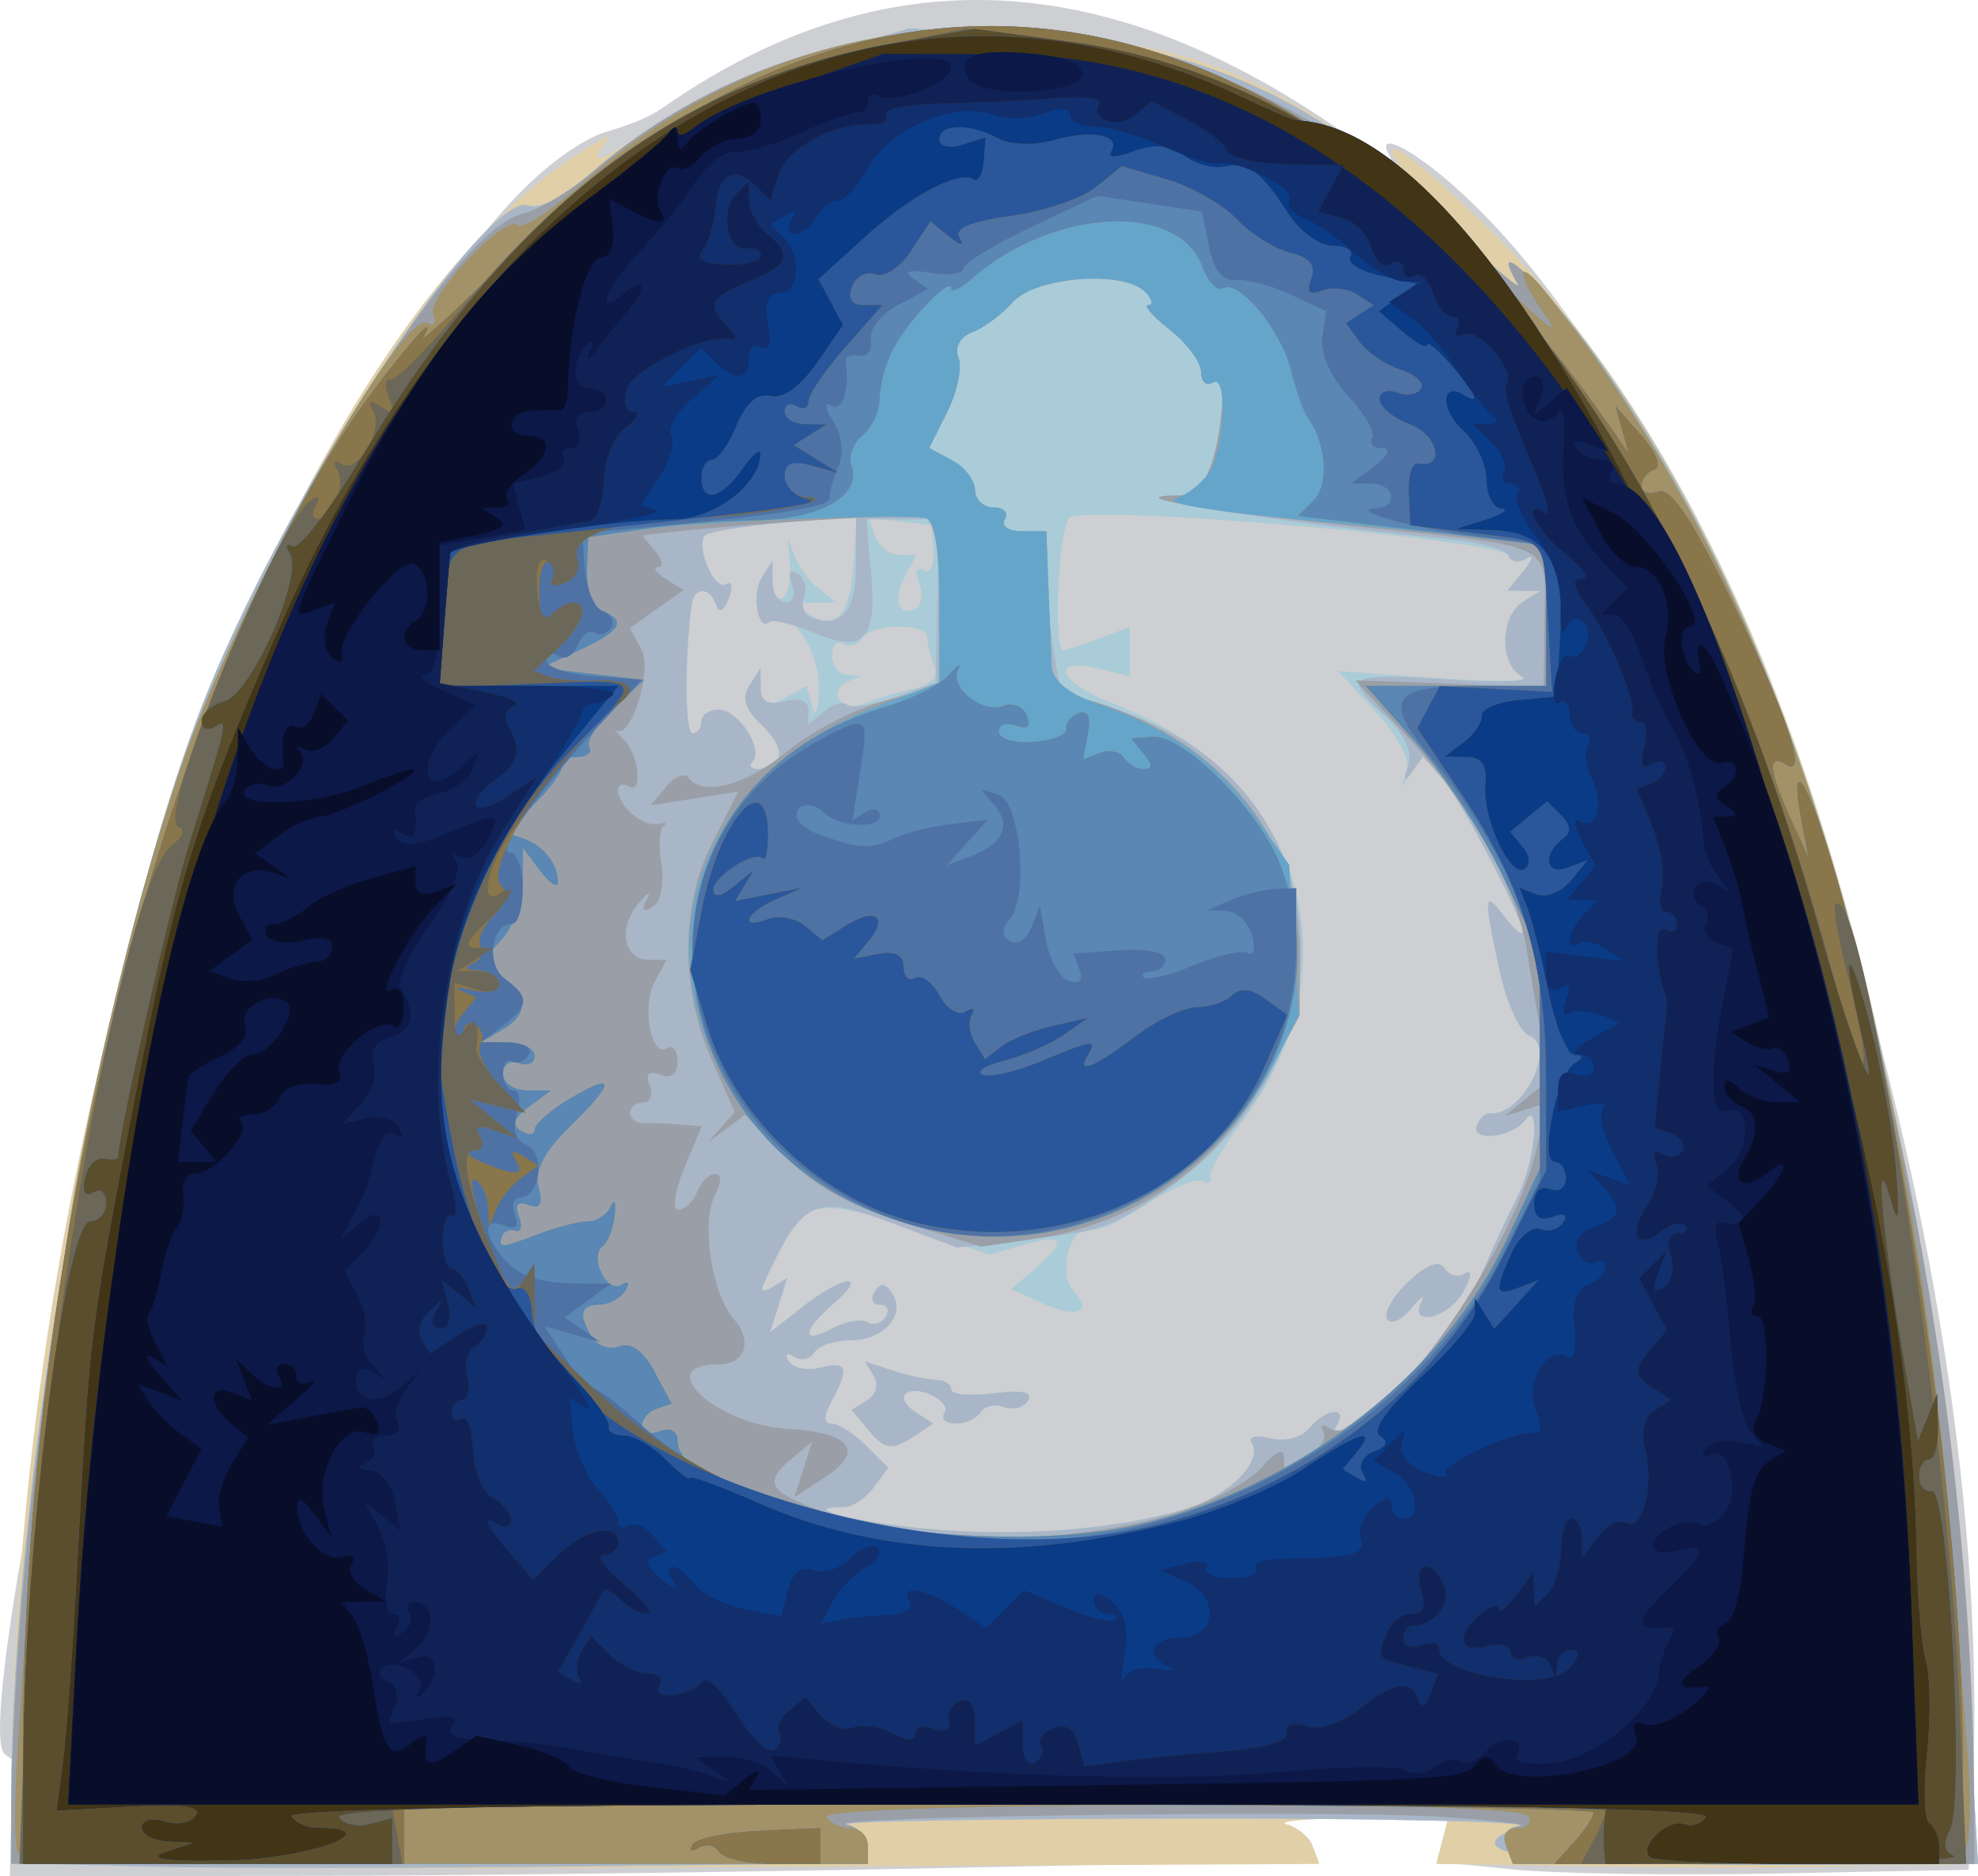
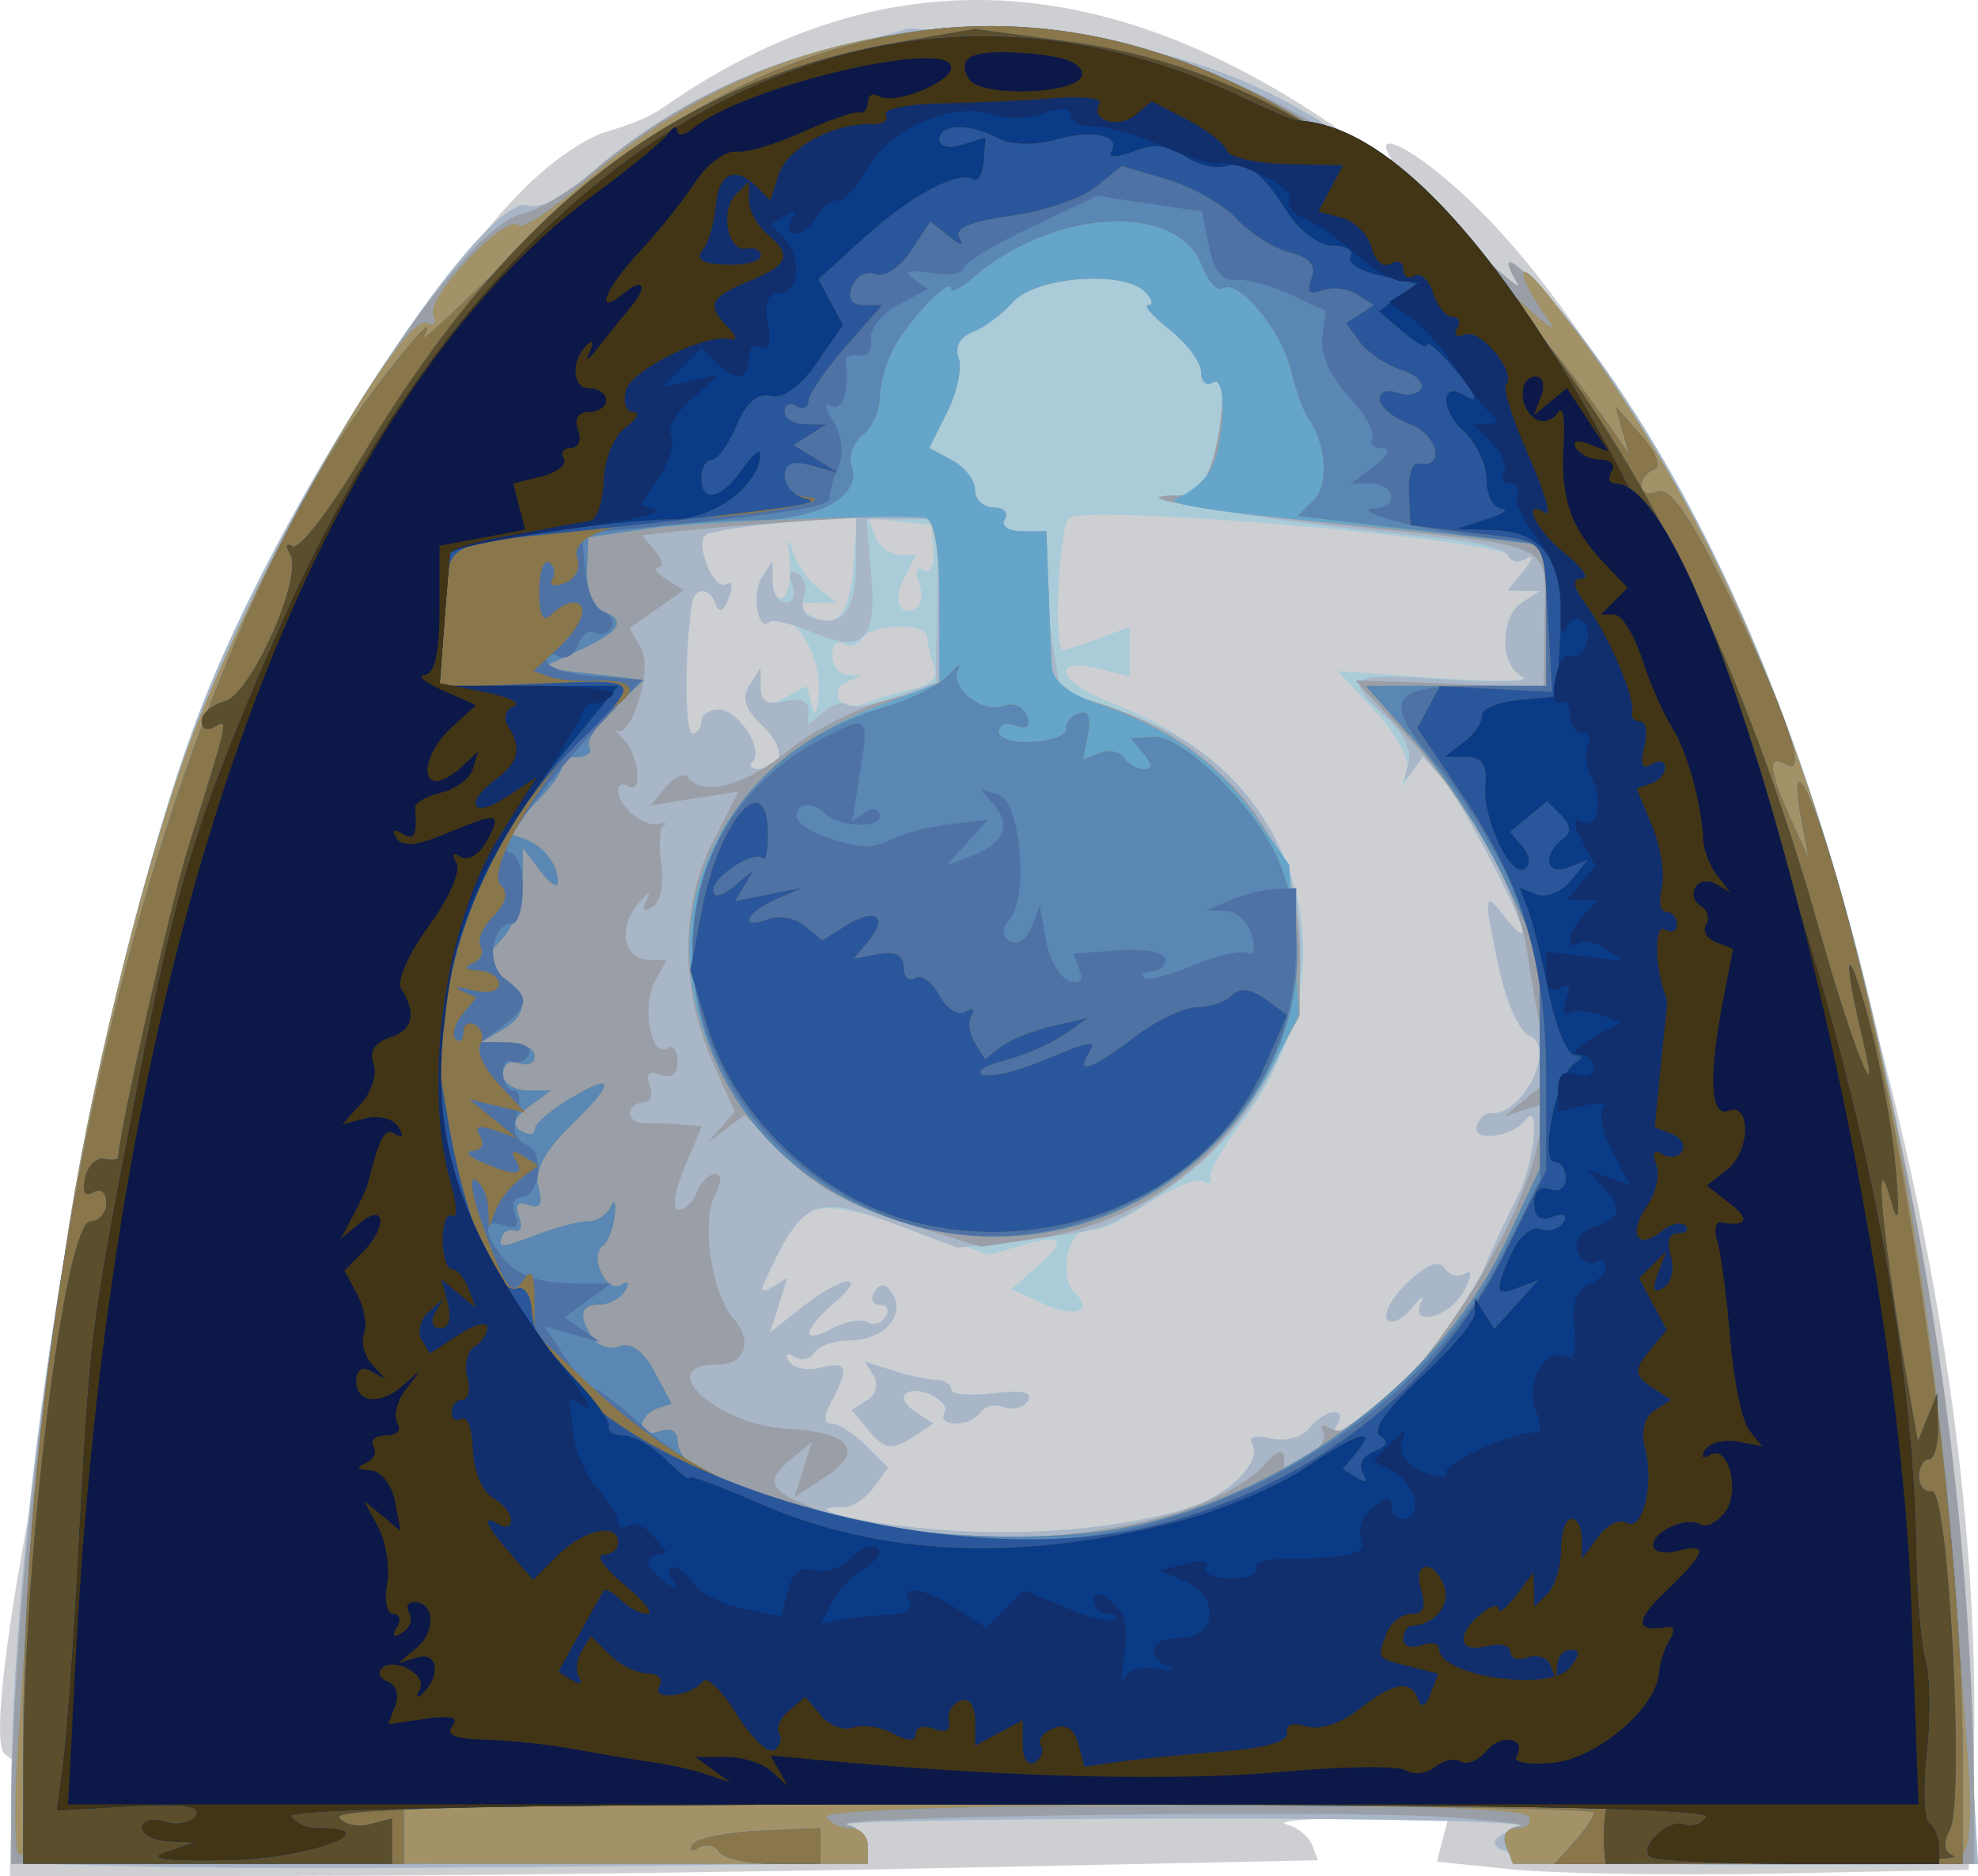
<svg xmlns="http://www.w3.org/2000/svg" xmlns:ns1="http://sodipodi.sourceforge.net/DTD/sodipodi-0.dtd" xmlns:ns2="http://www.inkscape.org/namespaces/inkscape" version="1.1" id="svg638" width="53.196" height="50.454" viewBox="0 0 53.196 50.454" ns1:docname="01.png" ns2:export-filename="SVG\12.svg" ns2:export-xdpi="96" ns2:export-ydpi="96" xml:space="preserve">
  <defs id="defs642" />
  <ns1:namedview id="namedview640" pagecolor="#505050" bordercolor="#eeeeee" borderopacity="1" ns2:showpageshadow="0" ns2:pageopacity="0" ns2:pagecheckerboard="0" ns2:deskcolor="#505050" showgrid="false" showborder="false" />
  <g ns2:groupmode="layer" ns2:label="Image" id="g644" transform="translate(-37.806,-18.942)">
    <g id="g2515">
      <path style="fill:#cdcfd3;stroke-width:0.32" d="m 37.929,66.108 c -1.207,-0.949 6.685,-39.082 15.913,-43.524 0.268,-0.129 1.138,-0.289 1.819,-0.764 6.677,-4.655 12.803,-3.077 18.113,0.576 0.904,0.622 1.546,0.973 1.427,0.779 -0.471,-0.762 0.528,-0.29 1.795,0.848 7.698,6.913 14.624,28.327 13.85,43.315 l -0.097,1.888 -5.12,0.099 c -2.816,0.054 -6.033,0.005 -7.15,-0.109 l -2.03,-0.207 0.16,-0.611 0.16,-0.611 -2.45,0.037 c -1.348,0.02 -2.21,0.101 -1.917,0.178 0.293,0.078 0.604,0.327 0.691,0.554 l 0.158,0.413 -9.971,0.208 C 57.795,69.291 49.88,69.387 45.69,69.39 l -7.618,0.005 0.064,-3.124 z" id="path2553" ns1:nodetypes="ssssssscsccccssscscccs" />
-       <path style="fill:#e1cfa7;stroke-width:0.32" d="m 41.708,69.136 -3.6,-0.09 v -1.572 c 0,-19.178 7.191,-39.69 15.649,-44.643 l 0.449,-0.263 -0.277,0.449 c -0.172,0.279 0.082,0.213 0.671,-0.174 2.126,-1.399 3.635,-2.101 5.597,-2.604 l 2.066,-0.529 3.202,0.155 c 3.615,0.175 5.628,0.811 8.409,2.658 0.959,0.637 1.636,0.983 1.504,0.77 -0.529,-0.855 0.576,-0.051 2.432,1.77 7.447,7.308 11.866,21.015 12.974,40.245 l 0.217,3.76 -1.887,0.033 c -1.038,0.018 -2.607,0.045 -3.487,0.06 -0.88,0.015 -3.309,4.8e-5 -5.397,-0.033 l -3.797,-0.06 0.167,-0.64 0.167,-0.64 -2.45,0.037 c -1.348,0.02 -2.21,0.101 -1.917,0.178 0.293,0.078 0.612,0.349 0.71,0.603 l 0.177,0.462 -6.31,0.032 c -3.47,0.018 -9.766,0.054 -13.99,0.08 -4.224,0.026 -9.3,0.007 -11.28,-0.043 z m 28.036,-9.634 c 1.134,-0.349 2.032,-1.266 1.726,-1.762 -0.1,-0.162 0.123,-0.214 0.497,-0.117 0.387,0.101 0.837,-0.014 1.049,-0.27 0.452,-0.545 1.064,-0.598 0.734,-0.064 -0.427,0.691 1.728,-1.006 2.613,-2.058 0.475,-0.565 1.081,-1.535 1.346,-2.156 0.265,-0.621 0.679,-1.511 0.921,-1.979 0.451,-0.872 0.617,-2.606 0.194,-2.031 -0.339,0.462 -1.447,0.596 -1.301,0.158 0.067,-0.201 0.226,-0.355 0.354,-0.342 0.871,0.09 1.821,-1.797 1.053,-2.092 -0.253,-0.097 -0.613,-0.891 -0.8,-1.766 -0.436,-2.031 -0.421,-2.171 0.149,-1.417 0.258,0.342 0.47,0.517 0.47,0.389 0,-0.402 -1.65,-3.545 -2.173,-4.138 l -0.5,-0.568 -0.288,0.408 -0.288,0.408 0.145,-0.48 c 0.08,-0.264 -0.305,-0.965 -0.856,-1.558 l -1.001,-1.078 2.72,0.191 c 1.496,0.105 2.504,0.086 2.24,-0.042 -0.614,-0.297 -0.608,-1.615 0.008,-2.005 l 0.472,-0.298 -0.439,-0.005 -0.439,-0.005 0.439,-0.541 c 0.242,-0.298 0.271,-0.441 0.067,-0.318 -0.205,0.123 -0.421,0.087 -0.48,-0.08 -0.149,-0.42 -10.825,-1.356 -11.788,-1.034 -0.301,0.101 -0.476,3.573 -0.18,3.573 0.077,0 0.509,-0.14 0.96,-0.312 l 0.821,-0.312 v 0.667 0.667 l -0.78,-0.196 c -1.424,-0.357 -1.152,0.355 0.356,0.931 5.107,1.95 6.634,7.074 3.379,11.334 -0.48,0.628 -0.834,1.261 -0.786,1.406 0.048,0.145 -0.035,0.189 -0.184,0.097 -0.149,-0.092 -0.764,0.142 -1.368,0.521 -1.062,0.666 -1.255,0.753 -1.86,0.839 -0.448,0.063 -0.638,1.231 -0.262,1.608 0.548,0.548 0.06,0.729 -0.848,0.316 l -0.835,-0.38 0.633,-0.549 c 0.879,-0.762 0.792,-0.955 -0.291,-0.644 l -0.925,0.265 -2.048,-0.689 c -2.44,-0.821 -2.915,-0.771 -3.487,0.369 -0.705,1.405 -0.715,1.445 -0.302,1.19 l 0.396,-0.245 -0.233,0.734 -0.233,0.734 0.882,-0.694 c 1.077,-0.847 1.806,-0.93 0.844,-0.096 -0.869,0.753 -0.892,1.134 -0.042,0.679 0.356,-0.19 0.778,-0.265 0.938,-0.166 0.16,0.099 0.382,0.034 0.492,-0.145 0.111,-0.179 0.04,-0.325 -0.157,-0.325 -0.197,0 -0.259,-0.159 -0.139,-0.354 0.153,-0.248 0.297,-0.227 0.481,0.069 0.359,0.581 -0.26,1.245 -1.162,1.245 -0.408,0 -0.832,0.146 -0.943,0.325 -0.111,0.179 -0.357,0.229 -0.548,0.111 -0.196,-0.121 -0.256,-0.067 -0.138,0.125 0.115,0.187 0.498,0.264 0.849,0.172 0.722,-0.189 0.786,-0.004 0.308,0.888 -0.228,0.427 -0.228,0.619 0,0.619 0.182,0 0.597,0.266 0.923,0.591 l 0.591,0.591 -0.387,0.529 c -0.213,0.291 -0.575,0.529 -0.805,0.529 -1.295,0 0.311,0.413 2.306,0.593 2.444,0.221 5.104,0.007 6.938,-0.558 z m -8.616,-2.14 -0.419,-0.504 0.42,-0.26 c 0.232,-0.144 0.313,-0.434 0.179,-0.65 l -0.241,-0.39 0.76,0.245 c 0.418,0.135 0.94,0.246 1.16,0.248 0.22,0.002 0.4,0.116 0.4,0.255 0,0.139 0.513,0.186 1.139,0.106 0.758,-0.097 1.068,-0.031 0.928,0.196 -0.116,0.188 -0.408,0.267 -0.649,0.174 -0.241,-0.092 -0.522,-0.03 -0.627,0.138 -0.104,0.168 -0.405,0.306 -0.669,0.306 -0.264,0 -0.4,-0.129 -0.303,-0.286 0.201,-0.325 -0.771,-0.788 -1.056,-0.504 -0.102,0.102 0.027,0.321 0.286,0.488 l 0.471,0.303 -0.48,0.315 c -0.652,0.428 -0.814,0.406 -1.3,-0.179 z m 13.981,-2.95 c -0.099,-0.161 0.16,-0.612 0.576,-1.003 0.493,-0.463 0.831,-0.589 0.972,-0.361 0.119,0.192 0.364,0.258 0.546,0.145 0.201,-0.124 0.188,0.061 -0.033,0.475 -0.381,0.712 -1.494,0.985 -1.136,0.279 0.111,-0.22 -0.01,-0.139 -0.27,0.179 -0.26,0.319 -0.554,0.447 -0.654,0.287 z M 58.736,39.326 c 0.102,-0.166 -0.098,-0.565 -0.444,-0.888 -0.445,-0.414 -0.542,-0.726 -0.332,-1.059 l 0.298,-0.472 0.005,0.571 0.005,0.571 0.617,-0.33 0.617,-0.33 0.146,0.559 c 0.08,0.307 0.163,0.101 0.183,-0.458 0.037,-1.009 -0.735,-2.177 -1.235,-1.868 -0.396,0.245 -0.628,-0.631 -0.303,-1.144 l 0.285,-0.451 0.005,0.579 c 0.003,0.318 0.13,0.502 0.282,0.408 0.152,-0.094 0.23,-0.571 0.171,-1.059 -0.06,-0.502 -0.029,-0.609 0.07,-0.248 0.097,0.352 0.407,0.82 0.69,1.04 l 0.514,0.4 -0.621,0.005 -0.621,0.005 0.451,0.285 c 0.76,0.481 1.145,0.077 1.24,-1.305 l 0.091,-1.321 -1.956,0.177 c -1.076,0.098 -2.03,0.251 -2.12,0.341 -0.277,0.277 0.242,1.513 0.554,1.32 0.163,-0.101 0.198,0.068 0.078,0.379 -0.132,0.344 -0.264,0.413 -0.343,0.177 -0.168,-0.503 -0.594,-0.493 -0.66,0.016 -0.19,1.448 -0.175,3.44 0.026,3.44 0.132,-3.2e-5 0.24,-0.144 0.24,-0.32 0,-0.176 0.211,-0.32 0.469,-0.32 0.522,0 1.223,1.081 0.907,1.398 -0.111,0.111 -0.043,0.202 0.152,0.202 0.195,0 0.438,-0.135 0.54,-0.301 z m 3.63,-1.861 c 0.483,-0.104 0.677,-0.321 0.56,-0.625 -0.098,-0.256 -0.179,-0.598 -0.179,-0.759 0,-0.401 -1.513,-0.374 -1.763,0.031 -0.111,0.179 -0.335,0.242 -0.499,0.141 -0.164,-0.101 -0.298,0.04 -0.298,0.315 0,0.274 0.18,0.51 0.4,0.524 l 0.4,0.025 -0.402,0.162 c -0.221,0.089 -0.315,0.304 -0.208,0.477 0.107,0.173 0.432,0.214 0.722,0.092 0.29,-0.123 0.86,-0.295 1.266,-0.383 z m 0.153,-2.861 c -0.118,-0.308 -0.069,-0.441 0.119,-0.325 0.18,0.112 0.298,-0.11 0.27,-0.508 l -0.05,-0.705 -0.853,-0.101 -0.853,-0.101 0.192,0.501 c 0.106,0.276 0.398,0.501 0.649,0.501 h 0.457 l -0.32,0.598 c -0.33,0.617 -0.134,1.109 0.328,0.823 0.144,-0.089 0.171,-0.397 0.061,-0.684 z" id="path2551" />
      <path style="fill:#a9ccd8;stroke-width:0.32" d="m 41.708,69.136 -3.6,-0.09 v -1.572 c 0,-8.877 2.506,-23.078 5.28,-29.927 2.263,-5.585 7.498,-13.514 8.636,-13.077 0.28,0.108 0.947,-0.223 1.59,-0.788 1.738,-1.526 3.777,-2.597 6.308,-3.313 l 2.332,-0.66 3.047,0.157 c 4.829,0.249 8.056,1.73 11.817,5.423 0.952,0.934 1.627,1.519 1.501,1.299 -0.698,-1.219 0.601,-0.111 1.868,1.595 5.836,7.854 9.338,20.477 10.298,37.125 l 0.217,3.76 -3.327,0.021 c -8.544,0.054 -11.027,-0.232 -8.995,-1.039 0.302,-0.12 -3.772,-0.211 -9.052,-0.203 -5.28,0.008 -9.348,0.08 -9.04,0.161 0.308,0.08 0.56,0.347 0.56,0.592 v 0.446 l -7.92,0.091 c -4.356,0.05 -9.54,0.05 -11.52,2.3e-4 z m 28.036,-9.634 c 1.134,-0.349 2.032,-1.266 1.726,-1.762 -0.1,-0.162 0.123,-0.214 0.497,-0.117 0.387,0.101 0.837,-0.014 1.049,-0.27 0.452,-0.545 1.064,-0.598 0.734,-0.064 -0.427,0.691 1.728,-1.006 2.613,-2.058 0.475,-0.565 1.081,-1.535 1.346,-2.156 0.265,-0.621 0.679,-1.511 0.921,-1.979 0.451,-0.872 0.617,-2.606 0.194,-2.031 -0.339,0.462 -1.447,0.596 -1.301,0.158 0.067,-0.201 0.226,-0.355 0.354,-0.342 0.871,0.09 1.821,-1.797 1.053,-2.092 -0.253,-0.097 -0.613,-0.891 -0.8,-1.766 -0.436,-2.031 -0.421,-2.171 0.149,-1.417 0.258,0.342 0.47,0.517 0.47,0.389 0,-0.402 -1.65,-3.545 -2.173,-4.138 l -0.5,-0.568 -0.288,0.408 -0.288,0.408 0.145,-0.48 c 0.08,-0.264 -0.305,-0.965 -0.856,-1.558 l -1.001,-1.078 2.72,0.191 c 1.496,0.105 2.504,0.086 2.24,-0.042 -0.614,-0.297 -0.608,-1.615 0.008,-2.005 l 0.472,-0.298 -0.439,-0.005 -0.439,-0.005 0.439,-0.541 c 0.242,-0.298 0.271,-0.441 0.067,-0.318 -0.205,0.123 -0.421,0.087 -0.48,-0.08 -0.149,-0.42 -10.825,-1.356 -11.788,-1.034 -0.301,0.101 -0.476,3.573 -0.18,3.573 0.077,0 0.509,-0.14 0.96,-0.312 l 0.821,-0.312 v 0.667 0.667 l -0.78,-0.196 c -1.424,-0.357 -1.152,0.355 0.356,0.931 5.107,1.95 6.634,7.074 3.379,11.334 -0.48,0.628 -0.834,1.261 -0.786,1.406 0.048,0.145 -0.035,0.189 -0.184,0.097 -0.149,-0.092 -0.764,0.142 -1.368,0.521 -1.062,0.666 -1.255,0.753 -1.86,0.839 -0.448,0.063 -0.638,1.231 -0.262,1.608 0.548,0.548 0.06,0.729 -0.848,0.316 l -0.835,-0.38 0.633,-0.549 c 0.879,-0.762 0.792,-0.955 -0.291,-0.644 l -0.925,0.265 -2.048,-0.689 c -2.44,-0.821 -2.915,-0.771 -3.487,0.369 -0.705,1.405 -0.715,1.445 -0.302,1.19 l 0.396,-0.245 -0.233,0.734 -0.233,0.734 0.882,-0.694 c 1.077,-0.847 1.806,-0.93 0.844,-0.096 -0.869,0.753 -0.892,1.134 -0.042,0.679 0.356,-0.19 0.778,-0.265 0.938,-0.166 0.16,0.099 0.382,0.034 0.492,-0.145 0.111,-0.179 0.04,-0.325 -0.157,-0.325 -0.197,0 -0.259,-0.159 -0.139,-0.354 0.153,-0.248 0.297,-0.227 0.481,0.069 0.359,0.581 -0.26,1.245 -1.162,1.245 -0.408,0 -0.832,0.146 -0.943,0.325 -0.111,0.179 -0.357,0.229 -0.548,0.111 -0.196,-0.121 -0.256,-0.067 -0.138,0.125 0.115,0.187 0.498,0.264 0.849,0.172 0.722,-0.189 0.786,-0.004 0.308,0.888 -0.228,0.427 -0.228,0.619 0,0.619 0.182,0 0.597,0.266 0.923,0.591 l 0.591,0.591 -0.387,0.529 c -0.213,0.291 -0.575,0.529 -0.805,0.529 -1.295,0 0.311,0.413 2.306,0.593 2.444,0.221 5.104,0.007 6.938,-0.558 z m -8.616,-2.14 -0.419,-0.504 0.42,-0.26 c 0.232,-0.144 0.313,-0.434 0.179,-0.65 l -0.241,-0.39 0.76,0.245 c 0.418,0.135 0.94,0.246 1.16,0.248 0.22,0.002 0.4,0.116 0.4,0.255 0,0.139 0.513,0.186 1.139,0.106 0.758,-0.097 1.068,-0.031 0.928,0.196 -0.116,0.188 -0.408,0.267 -0.649,0.174 -0.241,-0.092 -0.522,-0.03 -0.627,0.138 -0.104,0.168 -0.405,0.306 -0.669,0.306 -0.264,0 -0.4,-0.129 -0.303,-0.286 0.201,-0.325 -0.771,-0.788 -1.056,-0.504 -0.102,0.102 0.027,0.321 0.286,0.488 l 0.471,0.303 -0.48,0.315 c -0.652,0.428 -0.814,0.406 -1.3,-0.179 z m 13.981,-2.95 c -0.099,-0.161 0.16,-0.612 0.576,-1.003 0.493,-0.463 0.831,-0.589 0.972,-0.361 0.119,0.192 0.364,0.258 0.546,0.145 0.201,-0.124 0.188,0.061 -0.033,0.475 -0.381,0.712 -1.494,0.985 -1.136,0.279 0.111,-0.22 -0.01,-0.139 -0.27,0.179 -0.26,0.319 -0.554,0.447 -0.654,0.287 z M 58.736,39.326 c 0.102,-0.166 -0.098,-0.565 -0.444,-0.888 -0.445,-0.414 -0.542,-0.726 -0.332,-1.059 l 0.298,-0.472 0.005,0.571 0.005,0.571 0.617,-0.33 0.617,-0.33 0.146,0.559 c 0.08,0.307 0.163,0.101 0.183,-0.458 0.037,-1.009 -0.735,-2.177 -1.235,-1.868 -0.396,0.245 -0.628,-0.631 -0.303,-1.144 l 0.285,-0.451 0.005,0.579 c 0.003,0.318 0.13,0.502 0.282,0.408 0.152,-0.094 0.23,-0.571 0.171,-1.059 -0.06,-0.502 -0.029,-0.609 0.07,-0.248 0.097,0.352 0.407,0.82 0.69,1.04 l 0.514,0.4 -0.621,0.005 -0.621,0.005 0.451,0.285 c 0.76,0.481 1.145,0.077 1.24,-1.305 l 0.091,-1.321 -1.956,0.177 c -1.076,0.098 -2.03,0.251 -2.12,0.341 -0.277,0.277 0.242,1.513 0.554,1.32 0.163,-0.101 0.198,0.068 0.078,0.379 -0.132,0.344 -0.264,0.413 -0.343,0.177 -0.168,-0.503 -0.594,-0.493 -0.66,0.016 -0.19,1.448 -0.175,3.44 0.026,3.44 0.132,-3.2e-5 0.24,-0.144 0.24,-0.32 0,-0.176 0.211,-0.32 0.469,-0.32 0.522,0 1.223,1.081 0.907,1.398 -0.111,0.111 -0.043,0.202 0.152,0.202 0.195,0 0.438,-0.135 0.54,-0.301 z m 3.63,-1.861 c 0.483,-0.104 0.677,-0.321 0.56,-0.625 -0.098,-0.256 -0.179,-0.598 -0.179,-0.759 0,-0.401 -1.513,-0.374 -1.763,0.031 -0.111,0.179 -0.335,0.242 -0.499,0.141 -0.164,-0.101 -0.298,0.04 -0.298,0.315 0,0.274 0.18,0.51 0.4,0.524 l 0.4,0.025 -0.402,0.162 c -0.221,0.089 -0.315,0.304 -0.208,0.477 0.107,0.173 0.432,0.214 0.722,0.092 0.29,-0.123 0.86,-0.295 1.266,-0.383 z m 0.153,-2.861 c -0.118,-0.308 -0.069,-0.441 0.119,-0.325 0.18,0.112 0.298,-0.11 0.27,-0.508 l -0.05,-0.705 -0.853,-0.101 -0.853,-0.101 0.192,0.501 c 0.106,0.276 0.398,0.501 0.649,0.501 h 0.457 l -0.32,0.598 c -0.33,0.617 -0.134,1.109 0.328,0.823 0.144,-0.089 0.171,-0.397 0.061,-0.684 z" id="path2549" />
      <path style="fill:#a9b6c7;stroke-width:0.32" d="m 41.708,69.136 -3.6,-0.09 v -1.572 c 0,-8.877 2.506,-23.078 5.28,-29.927 2.263,-5.585 7.498,-13.514 8.636,-13.077 0.28,0.108 0.947,-0.223 1.59,-0.788 1.738,-1.526 3.777,-2.597 6.308,-3.313 l 2.332,-0.66 3.047,0.157 c 4.829,0.249 8.056,1.73 11.817,5.423 0.952,0.934 1.627,1.519 1.501,1.299 -0.698,-1.219 0.601,-0.111 1.868,1.595 5.836,7.854 9.338,20.477 10.298,37.125 l 0.217,3.76 -3.327,0.021 c -8.544,0.054 -11.027,-0.232 -8.995,-1.039 0.302,-0.12 -3.772,-0.211 -9.052,-0.203 -5.28,0.008 -9.348,0.08 -9.04,0.161 0.308,0.08 0.56,0.347 0.56,0.592 v 0.446 l -7.92,0.091 c -4.356,0.05 -9.54,0.05 -11.52,2.3e-4 z m 28.036,-9.634 c 1.134,-0.349 2.032,-1.266 1.726,-1.762 -0.1,-0.162 0.123,-0.214 0.497,-0.117 0.387,0.101 0.837,-0.014 1.049,-0.27 0.452,-0.545 1.064,-0.598 0.734,-0.064 -0.427,0.691 1.728,-1.006 2.613,-2.058 0.475,-0.565 1.081,-1.535 1.346,-2.156 0.265,-0.621 0.679,-1.511 0.921,-1.979 0.451,-0.872 0.617,-2.606 0.194,-2.031 -0.339,0.462 -1.447,0.596 -1.301,0.158 0.067,-0.201 0.226,-0.355 0.354,-0.342 0.871,0.09 1.821,-1.797 1.053,-2.092 -0.253,-0.097 -0.613,-0.891 -0.8,-1.766 -0.436,-2.031 -0.421,-2.171 0.149,-1.417 0.258,0.342 0.47,0.517 0.47,0.389 0,-0.402 -1.65,-3.545 -2.173,-4.138 l -0.5,-0.568 -0.294,0.408 c -0.206,0.286 -0.238,0.235 -0.107,-0.171 0.121,-0.374 -0.094,-0.839 -0.61,-1.317 -1.177,-1.09 -1.034,-1.174 1.683,-0.992 1.364,0.091 2.264,0.058 2,-0.073 -0.614,-0.306 -0.608,-1.622 0.008,-2.012 l 0.472,-0.298 -0.439,-0.005 -0.439,-0.005 0.439,-0.541 c 0.242,-0.298 0.271,-0.441 0.067,-0.318 -0.205,0.123 -0.421,0.087 -0.48,-0.08 -0.059,-0.167 -0.827,-0.372 -1.707,-0.457 -4.705,-0.451 -9.074,-1.164 -7.128,-1.164 0.59,0 0.956,-0.719 1.11,-2.183 0.07,-0.667 -0.01,-0.988 -0.215,-0.861 -0.18,0.111 -0.327,-0.012 -0.327,-0.273 0,-0.262 -0.379,-0.774 -0.843,-1.139 -0.464,-0.365 -0.723,-0.663 -0.576,-0.663 0.147,0 0.106,-0.161 -0.091,-0.358 -0.589,-0.589 -2.949,-0.403 -3.555,0.281 -0.294,0.331 -0.784,0.694 -1.089,0.808 -0.329,0.122 -0.48,0.401 -0.37,0.686 0.101,0.264 -0.034,0.918 -0.302,1.454 l -0.486,0.974 0.616,0.33 c 0.339,0.181 0.616,0.541 0.616,0.799 0,0.258 0.224,0.469 0.499,0.469 0.274,0 0.41,0.144 0.301,0.32 -0.109,0.176 0.099,0.32 0.461,0.32 h 0.659 l 0.004,1.04 c 0.002,0.572 0.088,1.553 0.192,2.18 l 0.189,1.14 1.383,0.408 c 6.125,1.808 6.898,9.31 1.342,13.024 -1.475,0.986 -1.574,1.018 -3.909,1.289 l -1.6,0.186 -1.6,-0.604 c -2.282,-0.862 -2.532,-0.75 -3.631,1.623 -0.072,0.156 0.046,0.174 0.264,0.04 l 0.396,-0.245 -0.233,0.734 -0.233,0.734 0.882,-0.694 c 1.077,-0.847 1.806,-0.93 0.844,-0.096 -0.869,0.753 -0.892,1.134 -0.042,0.679 0.356,-0.19 0.778,-0.265 0.938,-0.166 0.16,0.099 0.382,0.034 0.492,-0.145 0.111,-0.179 0.04,-0.325 -0.157,-0.325 -0.197,0 -0.259,-0.159 -0.139,-0.354 0.153,-0.248 0.297,-0.227 0.481,0.069 0.359,0.581 -0.26,1.245 -1.162,1.245 -0.408,0 -0.832,0.146 -0.943,0.325 -0.111,0.179 -0.357,0.229 -0.548,0.111 -0.196,-0.121 -0.256,-0.067 -0.138,0.125 0.115,0.187 0.498,0.264 0.849,0.172 0.722,-0.189 0.786,-0.004 0.308,0.888 -0.228,0.427 -0.228,0.619 0,0.619 0.182,0 0.597,0.266 0.923,0.591 l 0.591,0.591 -0.387,0.529 c -0.213,0.291 -0.575,0.529 -0.805,0.529 -1.295,0 0.311,0.413 2.306,0.593 2.444,0.221 5.104,0.007 6.938,-0.558 z m -8.616,-2.14 -0.419,-0.504 0.42,-0.26 c 0.232,-0.144 0.313,-0.434 0.179,-0.65 l -0.241,-0.39 0.76,0.245 c 0.418,0.135 0.94,0.246 1.16,0.248 0.22,0.002 0.4,0.116 0.4,0.255 0,0.139 0.513,0.186 1.139,0.106 0.758,-0.097 1.068,-0.031 0.928,0.196 -0.116,0.188 -0.408,0.267 -0.649,0.174 -0.241,-0.092 -0.522,-0.03 -0.627,0.138 -0.104,0.168 -0.405,0.306 -0.669,0.306 -0.264,0 -0.4,-0.129 -0.303,-0.286 0.201,-0.325 -0.771,-0.788 -1.056,-0.504 -0.102,0.102 0.027,0.321 0.286,0.488 l 0.471,0.303 -0.48,0.315 c -0.652,0.428 -0.814,0.406 -1.3,-0.179 z m 13.981,-2.95 c -0.099,-0.161 0.16,-0.612 0.576,-1.003 0.493,-0.463 0.831,-0.589 0.972,-0.361 0.119,0.192 0.364,0.258 0.546,0.145 0.201,-0.124 0.188,0.061 -0.033,0.475 -0.381,0.712 -1.494,0.985 -1.136,0.279 0.111,-0.22 -0.01,-0.139 -0.27,0.179 -0.26,0.319 -0.554,0.447 -0.654,0.287 z M 58.736,39.326 c 0.102,-0.166 -0.098,-0.565 -0.444,-0.888 -0.445,-0.414 -0.542,-0.726 -0.332,-1.059 l 0.298,-0.472 0.005,0.53 c 0.003,0.372 0.196,0.48 0.645,0.363 0.386,-0.101 0.64,-0.01 0.64,0.229 v 0.397 l 0.429,-0.356 c 0.236,-0.196 0.513,-0.272 0.616,-0.17 0.103,0.103 0.68,0.008 1.283,-0.21 l 1.097,-0.397 0.04,-2.193 0.04,-2.193 h -0.974 -0.974 l 0.128,1.429 c 0.163,1.819 -0.19,2.189 -1.547,1.622 -0.575,-0.24 -1.112,-0.371 -1.192,-0.29 -0.298,0.298 -0.476,-0.755 -0.201,-1.19 l 0.285,-0.451 0.005,0.56 c 0.003,0.308 0.164,0.56 0.359,0.56 0.195,0 0.268,-0.223 0.164,-0.497 -0.116,-0.302 -0.058,-0.415 0.148,-0.288 0.186,0.115 0.264,0.401 0.174,0.636 -0.09,0.235 0.008,0.487 0.218,0.56 0.799,0.279 1.182,-0.191 1.182,-1.451 v -1.29 l -1.945,0.176 c -1.07,0.097 -2.019,0.25 -2.109,0.34 -0.277,0.277 0.242,1.513 0.554,1.32 0.163,-0.101 0.198,0.068 0.078,0.379 -0.132,0.344 -0.264,0.413 -0.343,0.177 -0.168,-0.503 -0.594,-0.493 -0.66,0.016 -0.19,1.448 -0.175,3.44 0.026,3.44 0.132,-3.2e-5 0.24,-0.144 0.24,-0.32 0,-0.176 0.211,-0.32 0.469,-0.32 0.522,0 1.223,1.081 0.907,1.398 -0.111,0.111 -0.043,0.202 0.152,0.202 0.195,0 0.438,-0.135 0.54,-0.301 z" id="path2547" />
      <path style="fill:#9a9fa7;stroke-width:0.32" d="m 38.109,68.027 c 0.01,-8.001 1.924,-20.468 4.185,-27.259 2.262,-6.795 7.49,-15.576 9.574,-16.083 0.44,-0.107 1.262,-0.595 1.827,-1.085 6.389,-5.541 16.1,-5.054 22.763,1.143 1.327,1.234 2.305,2.064 2.172,1.844 -0.886,-1.472 0.723,0.029 2.058,1.92 5.944,8.418 10.18,24.673 10.215,39.2 l 0.003,1.36 H 84.702 78.497 l -0.184,-0.48 c -0.116,-0.303 0.019,-0.502 0.366,-0.539 0.302,-0.032 -0.602,-0.14 -2.01,-0.24 -2.819,-0.2 -16.976,-0.019 -16.08,0.206 0.308,0.077 0.56,0.346 0.56,0.597 v 0.457 h -11.52 -11.52 l 0.001,-1.04 z m 31.506,-8.459 c 0.873,-0.284 1.84,-0.819 2.149,-1.189 0.317,-0.379 0.566,-0.496 0.572,-0.269 l 0.011,0.403 0.619,-0.387 c 0.341,-0.213 0.534,-0.524 0.431,-0.692 -0.104,-0.168 -0.024,-0.204 0.177,-0.079 1.102,0.681 5.02,-4.721 5.595,-7.713 l 0.197,-1.026 -0.549,0.172 -0.549,0.172 0.604,-0.494 0.604,-0.494 -0.223,-1.213 C 79.13,46.092 78.952,45.043 78.858,44.427 78.619,42.87 77.275,40.492 75.644,38.74 74.887,37.928 74.268,37.255 74.267,37.245 c -3.2e-4,-0.01 1.137,0.028 2.527,0.085 l 2.527,0.103 0.021,-1.772 c 0.026,-2.187 0.441,-1.982 -5.229,-2.578 -4.087,-0.429 -6.255,-0.817 -4.572,-0.817 0.59,0 0.956,-0.719 1.11,-2.183 0.07,-0.667 -0.01,-0.988 -0.215,-0.861 -0.18,0.111 -0.327,-0.012 -0.327,-0.273 0,-0.262 -0.379,-0.774 -0.843,-1.139 -0.464,-0.365 -0.723,-0.663 -0.576,-0.663 0.147,0 0.106,-0.161 -0.091,-0.358 -0.589,-0.589 -2.949,-0.403 -3.555,0.281 -0.294,0.331 -0.784,0.694 -1.089,0.808 -0.329,0.122 -0.48,0.401 -0.37,0.686 0.101,0.264 -0.034,0.918 -0.302,1.454 l -0.486,0.974 0.616,0.33 c 0.339,0.181 0.616,0.541 0.616,0.799 0,0.258 0.224,0.469 0.499,0.469 0.274,0 0.41,0.144 0.301,0.32 -0.109,0.176 0.099,0.32 0.461,0.32 h 0.659 l 0.055,1.52 c 0.03,0.836 0.069,1.798 0.087,2.139 0.019,0.373 0.347,0.703 0.825,0.832 3.555,0.954 5.845,3.655 5.845,6.895 v 1.64 l -0.897,1.649 c -1.304,2.396 -3.544,3.959 -6.238,4.354 l -1.436,0.21 -2.088,-0.65 c -1.437,-0.447 -2.427,-1 -3.176,-1.772 l -1.088,-1.122 -0.504,0.377 -0.504,0.377 0.368,-0.416 0.368,-0.416 -0.613,-1.386 c -0.854,-1.93 -0.848,-4.175 0.015,-5.866 l 0.698,-1.369 -1.182,0.188 -1.182,0.188 0.415,-0.5 c 0.228,-0.275 0.5,-0.385 0.603,-0.245 0.384,0.521 1.552,0.205 2.682,-0.726 0.64,-0.528 1.817,-1.134 2.615,-1.348 l 1.451,-0.388 v -2.207 c 0,-1.479 -0.132,-2.252 -0.4,-2.344 -0.314,-0.107 -4.975,0.183 -7.195,0.448 l -0.395,0.047 0.354,0.427 c 0.195,0.235 0.228,0.429 0.075,0.432 -0.154,0.003 -0.063,0.143 0.201,0.311 l 0.48,0.306 -0.721,0.508 -0.721,0.508 0.317,0.592 c 0.29,0.543 -0.28,2.386 -0.67,2.165 -0.073,-0.041 0.013,0.069 0.192,0.245 0.404,0.399 0.515,1.497 0.128,1.258 -0.156,-0.096 -0.284,-0.052 -0.284,0.099 0,0.429 0.679,1.002 1.079,0.91 0.199,-0.045 0.267,-0.027 0.152,0.042 -0.115,0.068 -0.145,0.536 -0.065,1.04 0.081,0.516 -0.023,1.019 -0.24,1.153 -0.259,0.16 -0.308,0.091 -0.151,-0.212 0.128,-0.247 0.016,-0.183 -0.249,0.142 -0.544,0.668 -0.368,1.489 0.32,1.489 h 0.457 l -0.315,0.588 c -0.358,0.668 -0.103,2.056 0.329,1.789 0.156,-0.096 0.284,0.065 0.284,0.358 0,0.334 -0.173,0.467 -0.464,0.355 -0.31,-0.119 -0.405,-0.024 -0.286,0.286 0.098,0.255 0.019,0.464 -0.176,0.464 -0.195,0 -0.354,0.128 -0.354,0.284 0,0.156 0.18,0.278 0.4,0.27 0.22,-0.008 0.654,0.008 0.964,0.036 l 0.564,0.05 -0.468,1.12 c -0.262,0.627 -0.33,1.12 -0.154,1.12 0.173,0 0.397,-0.216 0.498,-0.48 0.101,-0.264 0.318,-0.48 0.481,-0.48 0.181,0 0.183,0.218 0.004,0.56 -0.385,0.735 -0.096,2.657 0.501,3.34 0.52,0.595 0.31,1.22 -0.409,1.22 -1.816,0 -0.071,1.623 1.864,1.734 1.683,0.096 2.078,0.593 1.021,1.286 l -0.847,0.555 0.236,-0.745 0.236,-0.745 -0.526,0.437 c -0.793,0.658 -0.654,0.899 0.834,1.442 2.575,0.941 6.736,0.931 9.668,-0.024 z" id="path2545" />
      <path style="fill:#66a5ca;stroke-width:0.32" d="m 38.293,68.787 c -0.095,-0.154 -0.105,-1.342 -0.023,-2.64 0.415,-6.529 0.645,-9.245 0.96,-11.321 0.08,-0.528 0.228,-1.536 0.33,-2.24 0.583,-4.054 2.01,-9.952 3.235,-13.359 1.617,-4.5 5.838,-12.018 6.513,-11.6 0.172,0.106 0.239,9.6e-4 0.148,-0.234 -0.182,-0.476 1.962,-2.722 2.288,-2.396 0.114,0.114 0.923,-0.42 1.799,-1.187 6.956,-6.085 16.568,-5.325 23.756,1.879 1.58,1.583 2.552,2.428 2.16,1.879 -0.884,-1.242 -0.93,-1.831 -0.057,-0.741 6.344,7.925 9.842,19.139 11.032,35.36 0.103,1.408 0.244,3.326 0.312,4.262 0.069,0.936 0.045,1.908 -0.051,2.16 l -0.176,0.458 h -6.012 -6.012 l -0.184,-0.48 c -0.114,-0.298 0.002,-0.48 0.305,-0.48 0.269,0 0.399,-0.145 0.289,-0.323 -0.128,-0.207 -3.594,-0.314 -9.624,-0.297 -5.717,0.016 -9.352,0.143 -9.24,0.323 0.101,0.164 0.391,0.297 0.645,0.297 0.254,0 0.461,0.216 0.461,0.48 v 0.48 H 49.807 c -6.238,0 -11.419,-0.126 -11.514,-0.279 z m 30.208,-8.859 c 4.247,-1.001 8.138,-4.033 9.831,-7.662 l 0.896,-1.92 -0.004,-2.88 -0.004,-2.88 -0.991,-2.08 c -0.545,-1.144 -1.6,-2.764 -2.343,-3.6 l -1.352,-1.52 h 2.427 2.427 v -1.883 -1.883 l -1.68,-0.201 c -0.924,-0.11 -2.472,-0.272 -3.44,-0.359 -3.75,-0.337 -5.261,-0.566 -4.8,-0.729 0.264,-0.093 0.637,-0.383 0.83,-0.644 0.441,-0.599 0.546,-2.718 0.121,-2.456 -0.171,0.106 -0.311,-0.022 -0.311,-0.284 0,-0.262 -0.379,-0.774 -0.843,-1.139 -0.464,-0.365 -0.723,-0.663 -0.576,-0.663 0.147,0 0.106,-0.161 -0.091,-0.358 -0.589,-0.589 -2.949,-0.403 -3.555,0.281 -0.294,0.331 -0.784,0.694 -1.089,0.808 -0.329,0.122 -0.48,0.401 -0.37,0.686 0.101,0.264 -0.034,0.918 -0.302,1.454 l -0.486,0.974 0.616,0.33 c 0.339,0.181 0.616,0.541 0.616,0.799 0,0.258 0.224,0.469 0.499,0.469 0.274,0 0.41,0.144 0.301,0.32 -0.109,0.176 0.099,0.32 0.461,0.32 h 0.659 l 0.055,1.52 c 0.03,0.836 0.07,1.787 0.088,2.112 0.021,0.38 0.448,0.735 1.191,0.99 1.96,0.674 3.257,1.589 4.247,2.999 l 0.95,1.351 0.129,2.02 0.129,2.02 -0.651,1.275 c -2.657,5.208 -9.803,6.255 -13.647,2.001 -3.696,-4.091 -2.339,-9.551 2.87,-11.544 l 1.76,-0.673 v -2.196 c 0,-1.522 -0.123,-2.207 -0.4,-2.234 -1.041,-0.101 -6.074,0.102 -7.472,0.302 l -1.568,0.224 -0.033,0.905 c -0.018,0.497 0.162,0.979 0.4,1.071 0.679,0.26 0.517,0.543 -0.607,1.059 l -1.04,0.478 1.39,0.16 1.39,0.16 -0.82,0.767 c -0.451,0.422 -0.744,0.89 -0.651,1.04 0.093,0.15 -0.079,0.273 -0.383,0.273 -0.304,0 -0.471,0.081 -0.373,0.179 0.099,0.099 -0.197,0.556 -0.658,1.016 l -0.837,0.837 0.471,0.152 c 0.528,0.17 0.944,0.693 0.936,1.176 -0.003,0.176 -0.217,0.04 -0.475,-0.301 l -0.47,-0.621 v 0.916 c 0,0.504 -0.25,1.192 -0.556,1.53 l -0.556,0.614 0.556,0.406 c 0.708,0.518 0.707,1.016 -0.004,1.43 l -0.56,0.326 0.72,0.01 c 0.396,0.005 0.72,0.169 0.72,0.364 0,0.195 -0.192,0.281 -0.427,0.191 -0.235,-0.09 -0.427,0.039 -0.427,0.286 0,0.247 0.292,0.449 0.648,0.449 h 0.648 l -0.59,0.431 c -0.409,0.299 -0.476,0.501 -0.221,0.659 0.203,0.125 0.368,0.106 0.368,-0.042 0,-0.148 0.432,-0.525 0.96,-0.837 1.232,-0.728 1.221,-0.444 -0.032,0.78 -0.68,0.665 -0.939,1.172 -0.823,1.614 0.12,0.457 0.04,0.596 -0.272,0.476 -0.291,-0.112 -0.378,-0.007 -0.257,0.308 0.101,0.262 0.057,0.435 -0.096,0.384 -0.154,-0.051 -0.315,0.015 -0.359,0.147 -0.111,0.334 -0.039,0.33 0.981,-0.058 0.495,-0.188 1.095,-0.342 1.333,-0.342 0.238,0 0.512,-0.18 0.61,-0.4 0.098,-0.22 0.146,-0.112 0.107,0.24 -0.039,0.352 -0.184,0.724 -0.322,0.826 -0.374,0.277 0.103,1.285 0.494,1.043 0.196,-0.121 0.241,-0.054 0.108,0.162 -0.126,0.203 -0.436,0.369 -0.689,0.369 -0.517,0 -0.577,0.282 -0.191,0.891 0.143,0.226 0.474,0.329 0.735,0.229 0.301,-0.116 0.642,0.134 0.934,0.682 l 0.46,0.864 -0.4,0.134 c -0.22,0.074 -0.4,0.282 -0.4,0.462 0,0.18 0.216,0.245 0.48,0.143 0.279,-0.107 0.48,-0.005 0.48,0.242 0,1.818 8.108,3.284 12.473,2.256 z" id="path2543" />
      <path style="fill:#a39267;stroke-width:0.32" d="m 38.293,68.787 c -0.095,-0.154 -0.105,-1.342 -0.023,-2.64 0.415,-6.529 0.645,-9.245 0.96,-11.321 0.08,-0.528 0.228,-1.536 0.33,-2.24 0.583,-4.054 2.01,-9.952 3.235,-13.359 1.617,-4.5 5.838,-12.018 6.513,-11.6 0.172,0.106 0.239,9.6e-4 0.148,-0.234 -0.182,-0.476 1.962,-2.722 2.288,-2.396 0.114,0.114 0.923,-0.42 1.799,-1.187 6.956,-6.085 16.568,-5.325 23.756,1.879 1.58,1.583 2.552,2.428 2.16,1.879 -0.884,-1.242 -0.93,-1.831 -0.057,-0.741 6.344,7.925 9.842,19.139 11.032,35.36 0.103,1.408 0.244,3.326 0.312,4.262 0.069,0.936 0.045,1.908 -0.051,2.16 l -0.176,0.458 h -6.012 -6.012 l -0.184,-0.48 c -0.114,-0.298 0.002,-0.48 0.305,-0.48 0.269,0 0.399,-0.145 0.289,-0.323 -0.128,-0.207 -3.594,-0.314 -9.624,-0.297 -5.717,0.016 -9.352,0.143 -9.24,0.323 0.101,0.164 0.391,0.297 0.645,0.297 0.254,0 0.461,0.216 0.461,0.48 v 0.48 H 49.807 c -6.238,0 -11.419,-0.126 -11.514,-0.279 z m 30.208,-8.859 c 4.247,-1.001 8.138,-4.033 9.831,-7.662 l 0.896,-1.92 -0.004,-2.88 -0.004,-2.88 -0.991,-2.08 c -0.545,-1.144 -1.6,-2.764 -2.343,-3.6 l -1.352,-1.52 h 2.427 2.427 v -1.888 -1.888 l -3.339,-0.396 -3.339,-0.396 0.43,-0.43 c 0.413,-0.413 0.335,-1.519 -0.155,-2.202 -0.126,-0.176 -0.332,-0.752 -0.458,-1.28 -0.256,-1.077 -1.408,-2.47 -1.828,-2.211 -0.151,0.093 -0.407,-0.181 -0.57,-0.609 -0.658,-1.732 -4.027,-1.542 -6.183,0.348 -0.308,0.27 -0.56,0.391 -0.56,0.269 0,-0.353 -1.156,0.852 -1.557,1.622 -0.2,0.384 -0.363,0.979 -0.363,1.321 0,0.342 -0.207,0.794 -0.461,1.004 -0.254,0.21 -0.389,0.569 -0.302,0.798 0.307,0.8 -0.818,1.457 -2.54,1.482 -0.911,0.013 -2.305,0.121 -3.097,0.24 l -1.44,0.216 -0.033,0.908 c -0.018,0.5 0.162,0.983 0.4,1.074 0.679,0.26 0.517,0.543 -0.607,1.059 l -1.04,0.478 1.39,0.16 1.39,0.16 -0.82,0.767 c -0.451,0.422 -0.744,0.89 -0.651,1.04 0.093,0.15 -0.079,0.273 -0.383,0.273 -0.304,0 -0.471,0.081 -0.373,0.179 0.099,0.099 -0.197,0.556 -0.658,1.016 l -0.837,0.837 0.471,0.152 c 0.528,0.17 0.944,0.693 0.936,1.176 -0.003,0.176 -0.217,0.04 -0.475,-0.301 L 51.868,41.744 v 0.916 c 0,0.504 -0.25,1.192 -0.556,1.53 l -0.556,0.614 0.556,0.406 c 0.708,0.518 0.707,1.016 -0.004,1.43 l -0.56,0.326 0.72,0.01 c 0.396,0.005 0.72,0.169 0.72,0.364 0,0.195 -0.192,0.281 -0.427,0.191 -0.235,-0.09 -0.427,0.039 -0.427,0.286 0,0.247 0.292,0.449 0.648,0.449 h 0.648 l -0.59,0.431 c -0.409,0.299 -0.476,0.501 -0.221,0.659 0.203,0.125 0.368,0.106 0.368,-0.042 0,-0.148 0.432,-0.525 0.96,-0.837 1.232,-0.728 1.221,-0.444 -0.032,0.78 -0.68,0.665 -0.939,1.172 -0.823,1.614 0.12,0.457 0.04,0.596 -0.272,0.476 -0.291,-0.112 -0.378,-0.007 -0.257,0.308 0.101,0.262 0.057,0.435 -0.096,0.384 -0.154,-0.051 -0.315,0.015 -0.359,0.147 -0.111,0.334 -0.039,0.33 0.981,-0.058 0.495,-0.188 1.095,-0.342 1.333,-0.342 0.238,0 0.512,-0.18 0.61,-0.4 0.098,-0.22 0.146,-0.112 0.107,0.24 -0.039,0.352 -0.184,0.724 -0.322,0.826 -0.374,0.277 0.103,1.285 0.494,1.043 0.196,-0.121 0.241,-0.054 0.108,0.162 -0.126,0.203 -0.436,0.369 -0.689,0.369 -0.517,0 -0.577,0.282 -0.191,0.891 0.143,0.226 0.474,0.329 0.735,0.229 0.301,-0.116 0.642,0.134 0.934,0.682 l 0.46,0.864 -0.4,0.134 c -0.22,0.074 -0.4,0.282 -0.4,0.462 0,0.18 0.216,0.245 0.48,0.143 0.279,-0.107 0.48,-0.005 0.48,0.242 0,1.818 8.108,3.284 12.473,2.256 z M 63.178,52.07 C 55.063,50.608 53.92,40.214 61.625,37.949 c 0.706,-0.207 1.474,-0.599 1.707,-0.87 0.233,-0.271 0.343,-0.329 0.244,-0.129 -0.241,0.487 0.647,1.193 1.222,0.972 0.252,-0.097 0.534,0.024 0.628,0.268 0.111,0.29 0.009,0.382 -0.294,0.266 -0.255,-0.098 -0.464,-0.024 -0.464,0.163 0,0.188 0.42,0.311 0.933,0.274 0.513,-0.037 0.909,-0.193 0.88,-0.347 -0.029,-0.154 0.121,-0.344 0.333,-0.422 0.248,-0.091 0.338,0.105 0.253,0.549 l -0.133,0.691 0.457,-0.175 c 0.251,-0.096 0.542,-0.038 0.646,0.131 0.104,0.168 0.342,0.306 0.529,0.306 0.239,0 0.238,-0.123 -0.003,-0.413 l -0.343,-0.413 0.597,-0.045 c 0.791,-0.06 2.776,1.899 3.374,3.329 2.184,5.228 -3.076,11.055 -9.014,9.985 z" id="path2541" />
      <path style="fill:#5a87b3;stroke-width:0.32" d="m 38.428,65.901 c 0,-12.811 3.523,-27.33 8.538,-35.183 0.948,-1.484 2.809,-3.754 2.222,-2.709 -0.118,0.21 1.049,-0.873 2.593,-2.406 9.468,-9.399 20.66,-7.583 29.281,4.752 l 0.553,0.792 -0.18,-0.64 -0.18,-0.64 0.695,0.791 c 0.405,0.461 0.55,0.839 0.347,0.907 -0.192,0.064 -0.348,0.264 -0.348,0.444 0,0.18 0.204,0.249 0.453,0.154 0.32,-0.123 0.878,0.693 1.895,2.77 1.564,3.193 2.154,4.945 1.539,4.565 -0.501,-0.31 -0.46,0.173 0.123,1.454 l 0.49,1.077 -0.195,-1.04 c -0.322,-1.716 0.108,-1.177 0.769,0.964 1.864,6.034 3.567,17.622 3.567,24.27 v 2.846 h -5.49 -5.49 l 0.53,-0.585 c 0.291,-0.322 0.53,-0.682 0.53,-0.8 0,-0.118 -7.2,-0.215 -16,-0.215 h -16 v 0.8 0.8 h -5.12 -5.12 z m 30.073,-5.972 c 4.247,-1.001 8.138,-4.033 9.831,-7.662 l 0.896,-1.92 -0.004,-2.88 -0.004,-2.88 -0.991,-2.08 c -0.545,-1.144 -1.6,-2.764 -2.343,-3.6 l -1.352,-1.52 h 2.427 2.427 v -1.888 -1.888 l -3.339,-0.396 -3.339,-0.396 0.43,-0.43 c 0.413,-0.413 0.335,-1.519 -0.155,-2.202 -0.126,-0.176 -0.332,-0.752 -0.458,-1.28 -0.256,-1.077 -1.408,-2.47 -1.828,-2.211 -0.151,0.093 -0.407,-0.181 -0.57,-0.609 -0.658,-1.732 -4.027,-1.542 -6.183,0.348 -0.308,0.27 -0.56,0.391 -0.56,0.269 0,-0.353 -1.156,0.852 -1.557,1.622 -0.2,0.384 -0.363,0.979 -0.363,1.321 0,0.342 -0.207,0.794 -0.461,1.004 -0.254,0.21 -0.389,0.569 -0.302,0.798 0.307,0.8 -0.818,1.457 -2.54,1.482 -0.911,0.013 -2.305,0.121 -3.097,0.24 l -1.44,0.216 -0.033,0.908 c -0.018,0.5 0.162,0.983 0.4,1.074 0.679,0.26 0.517,0.543 -0.607,1.059 l -1.04,0.478 1.39,0.16 1.39,0.16 -0.82,0.767 c -0.451,0.422 -0.744,0.89 -0.651,1.04 0.093,0.15 -0.079,0.273 -0.383,0.273 -0.304,0 -0.471,0.081 -0.373,0.179 0.099,0.099 -0.197,0.556 -0.658,1.016 l -0.837,0.837 0.471,0.152 c 0.528,0.17 0.944,0.693 0.936,1.176 -0.003,0.176 -0.217,0.04 -0.475,-0.301 L 51.868,41.744 v 0.916 c 0,0.504 -0.25,1.192 -0.556,1.53 l -0.556,0.614 0.556,0.406 c 0.708,0.518 0.707,1.016 -0.004,1.43 l -0.56,0.326 0.72,0.01 c 0.396,0.005 0.72,0.169 0.72,0.364 0,0.195 -0.192,0.281 -0.427,0.191 -0.235,-0.09 -0.427,0.039 -0.427,0.286 0,0.247 0.292,0.449 0.648,0.449 h 0.648 l -0.59,0.431 c -0.409,0.299 -0.476,0.501 -0.221,0.659 0.203,0.125 0.368,0.106 0.368,-0.042 0,-0.148 0.432,-0.525 0.96,-0.837 1.232,-0.728 1.221,-0.444 -0.032,0.78 -0.68,0.665 -0.939,1.172 -0.823,1.614 0.12,0.457 0.04,0.596 -0.272,0.476 -0.291,-0.112 -0.378,-0.007 -0.257,0.308 0.101,0.262 0.057,0.435 -0.096,0.384 -0.154,-0.051 -0.315,0.015 -0.359,0.147 -0.111,0.334 -0.039,0.33 0.981,-0.058 0.495,-0.188 1.095,-0.342 1.333,-0.342 0.238,0 0.512,-0.18 0.61,-0.4 0.098,-0.22 0.146,-0.112 0.107,0.24 -0.039,0.352 -0.184,0.724 -0.322,0.826 -0.374,0.277 0.103,1.285 0.494,1.043 0.196,-0.121 0.241,-0.054 0.108,0.162 -0.126,0.203 -0.436,0.369 -0.689,0.369 -0.517,0 -0.577,0.282 -0.191,0.891 0.143,0.226 0.474,0.329 0.735,0.229 0.301,-0.116 0.642,0.134 0.934,0.682 l 0.46,0.864 -0.4,0.134 c -0.22,0.074 -0.4,0.282 -0.4,0.462 0,0.18 0.216,0.245 0.48,0.143 0.279,-0.107 0.48,-0.005 0.48,0.242 0,1.818 8.108,3.284 12.473,2.256 z M 63.178,52.07 C 55.063,50.608 53.92,40.214 61.625,37.949 c 0.706,-0.207 1.474,-0.599 1.707,-0.87 0.233,-0.271 0.343,-0.329 0.244,-0.129 -0.241,0.487 0.647,1.193 1.222,0.972 0.252,-0.097 0.534,0.024 0.628,0.268 0.111,0.29 0.009,0.382 -0.294,0.266 -0.255,-0.098 -0.464,-0.024 -0.464,0.163 0,0.188 0.42,0.311 0.933,0.274 0.513,-0.037 0.909,-0.193 0.88,-0.347 -0.029,-0.154 0.121,-0.344 0.333,-0.422 0.248,-0.091 0.338,0.105 0.253,0.549 l -0.133,0.691 0.457,-0.175 c 0.251,-0.096 0.542,-0.038 0.646,0.131 0.104,0.168 0.342,0.306 0.529,0.306 0.239,0 0.238,-0.123 -0.003,-0.413 l -0.343,-0.413 0.597,-0.045 c 0.791,-0.06 2.776,1.899 3.374,3.329 2.184,5.228 -3.076,11.055 -9.014,9.985 z M 57.145,68.742 c -0.111,-0.179 -0.357,-0.229 -0.548,-0.111 -0.191,0.118 -0.264,0.08 -0.163,-0.084 0.102,-0.164 0.916,-0.331 1.809,-0.369 l 1.625,-0.071 v 0.48 0.48 h -1.261 c -0.694,0 -1.352,-0.146 -1.462,-0.325 z" id="path2539" />
      <path style="fill:#4f72a4;stroke-width:0.32" d="m 38.428,65.901 c 0,-12.811 3.523,-27.33 8.538,-35.183 0.948,-1.484 2.809,-3.754 2.222,-2.709 -0.118,0.21 1.049,-0.873 2.593,-2.406 9.468,-9.399 20.66,-7.583 29.281,4.752 l 0.553,0.792 -0.18,-0.64 -0.18,-0.64 0.695,0.791 c 0.405,0.461 0.55,0.839 0.347,0.907 -0.192,0.064 -0.348,0.264 -0.348,0.444 0,0.18 0.204,0.249 0.453,0.154 0.32,-0.123 0.878,0.693 1.895,2.77 1.564,3.193 2.154,4.945 1.539,4.565 -0.501,-0.31 -0.46,0.173 0.123,1.454 l 0.49,1.077 -0.195,-1.04 c -0.322,-1.716 0.108,-1.177 0.769,0.964 1.864,6.034 3.567,17.622 3.567,24.27 v 2.846 h -5.49 -5.49 l 0.53,-0.585 c 0.291,-0.322 0.53,-0.682 0.53,-0.8 0,-0.118 -7.2,-0.215 -16,-0.215 h -16 v 0.8 0.8 h -5.12 -5.12 z m 30.227,-5.964 c 4.257,-1.109 7.905,-3.907 9.632,-7.388 l 0.934,-1.882 -0.006,-3.2 -0.006,-3.2 -0.861,-1.772 c -0.474,-0.975 -1.347,-2.343 -1.941,-3.04 -1.441,-1.693 -1.244,-2.068 1.088,-2.068 h 1.893 v -1.897 -1.897 l -1.84,-0.227 c -1.764,-0.217 -3.554,-0.717 -2.72,-0.759 0.611,-0.031 0.476,-0.66 -0.141,-0.66 H 74.146 l 0.621,-0.47 c 0.383,-0.29 0.461,-0.474 0.202,-0.48 -0.23,-0.006 -0.346,-0.128 -0.257,-0.272 0.089,-0.144 -0.2,-0.652 -0.642,-1.129 -0.479,-0.516 -0.763,-1.155 -0.703,-1.578 l 0.101,-0.711 -0.96,-0.448 c -0.528,-0.247 -1.193,-0.421 -1.477,-0.387 -0.34,0.04 -0.583,-0.265 -0.708,-0.89 l -0.19,-0.951 -1.409,-0.211 -1.409,-0.211 -1.803,0.853 c -0.992,0.469 -1.803,0.967 -1.803,1.105 0,0.139 -0.396,0.189 -0.88,0.112 -0.579,-0.093 -0.741,-0.042 -0.474,0.147 l 0.406,0.288 -0.808,0.432 c -0.444,0.238 -0.771,0.66 -0.726,0.937 0.045,0.278 -0.099,0.469 -0.319,0.425 -0.22,-0.044 -0.383,0.028 -0.362,0.16 0.118,0.749 -0.082,1.371 -0.382,1.185 -0.2,-0.124 -0.179,0.052 0.051,0.419 0.24,0.384 0.292,0.867 0.133,1.233 -0.144,0.331 -0.242,0.698 -0.219,0.816 0.046,0.236 -1.241,0.452 -4.503,0.757 l -2.163,0.202 0.074,0.971 c 0.041,0.534 0.257,1.042 0.481,1.128 0.224,0.086 0.326,0.288 0.227,0.448 -0.099,0.16 -0.299,0.218 -0.445,0.128 -0.145,-0.09 -0.35,0.061 -0.456,0.335 -0.105,0.274 -0.336,0.409 -0.514,0.299 -0.177,-0.11 -0.322,-0.055 -0.322,0.121 0,0.176 0.574,0.365 1.275,0.419 l 1.275,0.098 -1.048,1.12 c -1.636,1.748 -2.895,3.52 -2.501,3.52 0.197,0 0.358,0.432 0.358,0.96 0,0.528 -0.129,0.96 -0.286,0.96 -0.571,0 -0.712,1.101 -0.19,1.482 0.664,0.486 0.653,0.714 -0.063,1.257 l -0.581,0.441 0.739,0.01 c 0.417,0.006 0.651,0.152 0.538,0.335 -0.111,0.179 -0.311,0.257 -0.446,0.174 -0.135,-0.083 -0.245,0.059 -0.245,0.315 0,0.256 0.13,0.466 0.288,0.466 0.159,0 0.197,0.289 0.085,0.642 -0.131,0.414 -0.038,0.705 0.263,0.821 0.509,0.195 0.359,1.418 -0.174,1.418 -0.174,0 -0.237,0.209 -0.139,0.464 0.119,0.31 0.024,0.405 -0.286,0.286 -0.561,-0.215 -0.586,0.195 -0.052,0.851 0.431,0.529 0.953,0.704 2.129,0.714 l 0.781,0.006 -0.619,0.453 -0.619,0.453 0.478,0.328 0.478,0.328 -0.747,-0.211 -0.747,-0.211 0.544,0.83 c 0.299,0.457 0.639,0.83 0.756,0.83 0.117,0 0.703,0.449 1.304,0.997 2.923,2.67 9.012,3.867 13.597,2.673 z m -7.347,-8.428 c -5.819,-2.652 -6.611,-9.976 -1.376,-12.711 1.216,-0.635 1.248,-0.607 1.011,0.878 l -0.213,1.329 0.369,-0.228 c 0.203,-0.125 0.369,-0.076 0.369,0.109 0,0.356 -1.109,0.298 -1.485,-0.078 -0.318,-0.318 -0.755,-0.273 -0.755,0.077 0,0.164 0.324,0.409 0.72,0.544 1.018,0.347 1.287,0.355 1.908,0.054 0.301,-0.146 0.991,-0.318 1.533,-0.381 l 0.985,-0.115 -0.555,0.613 -0.555,0.613 0.622,-0.23 c 0.879,-0.326 1.128,-0.82 0.684,-1.358 l -0.382,-0.463 0.48,0.158 c 0.576,0.19 0.807,2.72 0.303,3.326 -0.233,0.28 -0.232,0.466 0.003,0.612 0.186,0.115 0.441,-0.052 0.567,-0.372 l 0.229,-0.58 0.169,0.934 c 0.093,0.513 0.372,1.001 0.62,1.084 0.285,0.095 0.388,-0.014 0.281,-0.294 l -0.17,-0.444 1.239,-0.088 c 0.689,-0.049 1.239,0.058 1.239,0.24 0,0.18 -0.168,0.328 -0.373,0.328 -0.205,0 -0.299,0.074 -0.209,0.164 0.09,0.09 0.697,-0.058 1.347,-0.33 0.651,-0.272 1.307,-0.418 1.459,-0.324 0.152,0.094 0.201,-0.118 0.109,-0.47 -0.092,-0.352 -0.403,-0.651 -0.69,-0.663 l -0.523,-0.022 0.64,-0.275 c 0.352,-0.151 0.892,-0.285 1.2,-0.298 l 0.56,-0.022 -0.007,1.68 c -0.023,5.451 -6.284,9.313 -11.353,7.002 z m -4.163,17.232 c -0.111,-0.179 -0.357,-0.229 -0.548,-0.111 -0.191,0.118 -0.264,0.08 -0.163,-0.084 0.102,-0.164 0.916,-0.331 1.809,-0.369 l 1.625,-0.071 v 0.48 0.48 h -1.261 c -0.694,0 -1.352,-0.146 -1.462,-0.325 z" id="path2537" />
      <path style="fill:#89764b;stroke-width:0.32" d="m 38.428,65.901 c 0,-12.811 3.523,-27.33 8.538,-35.183 0.948,-1.484 2.809,-3.754 2.222,-2.709 -0.118,0.21 1.049,-0.873 2.593,-2.406 9.468,-9.399 20.66,-7.583 29.281,4.752 l 0.553,0.792 -0.18,-0.64 -0.18,-0.64 0.695,0.791 c 0.405,0.461 0.55,0.839 0.347,0.907 -0.192,0.064 -0.348,0.264 -0.348,0.444 0,0.18 0.204,0.249 0.453,0.154 0.32,-0.123 0.878,0.693 1.895,2.77 1.564,3.193 2.154,4.945 1.539,4.565 -0.501,-0.31 -0.46,0.173 0.123,1.454 l 0.49,1.077 -0.195,-1.04 c -0.322,-1.716 0.108,-1.177 0.769,0.964 1.864,6.034 3.567,17.622 3.567,24.27 v 2.846 h -5.49 -5.49 l 0.53,-0.585 c 0.291,-0.322 0.53,-0.682 0.53,-0.8 0,-0.118 -7.2,-0.215 -16,-0.215 h -16 v 0.8 0.8 h -5.12 -5.12 z m 30.549,-5.964 c 4.151,-1.081 7.502,-3.699 9.278,-7.25 l 1.133,-2.265 v -2.459 c 0,-3.081 -0.622,-5.208 -2.218,-7.582 l -1.248,-1.856 0.302,-0.565 0.302,-0.565 1.511,0.077 1.511,0.077 -0.112,-1.92 c -0.135,-2.308 0.044,-2.099 -2.011,-2.352 l -1.685,-0.208 -0.046,-0.863 c -0.025,-0.475 0.094,-0.835 0.264,-0.8 0.724,0.148 0.529,-0.76 -0.224,-1.047 -0.454,-0.173 -0.826,-0.477 -0.826,-0.676 0,-0.199 0.211,-0.281 0.47,-0.182 0.258,0.099 0.548,0.053 0.645,-0.103 0.096,-0.156 -0.151,-0.386 -0.549,-0.513 -0.398,-0.126 -0.892,-0.46 -1.097,-0.741 l -0.374,-0.511 0.373,-0.242 0.373,-0.242 -0.451,-0.29 c -0.248,-0.16 -0.669,-0.207 -0.936,-0.104 -0.344,0.132 -0.428,0.039 -0.29,-0.32 0.135,-0.353 -0.039,-0.565 -0.576,-0.699 -0.423,-0.106 -1.066,-0.512 -1.429,-0.901 -0.362,-0.389 -1.206,-0.869 -1.875,-1.067 l -1.216,-0.359 -0.692,0.56 c -0.38,0.308 -1.413,0.659 -2.294,0.78 -1.086,0.149 -1.531,0.339 -1.381,0.59 0.139,0.233 0.036,0.219 -0.279,-0.036 l -0.501,-0.406 -0.521,0.795 c -0.29,0.443 -0.715,0.721 -0.959,0.627 -0.241,-0.092 -0.524,0.056 -0.629,0.33 -0.123,0.321 -0.012,0.498 0.312,0.498 h 0.503 l -0.993,1.131 c -0.546,0.622 -0.993,1.279 -0.993,1.459 0,0.18 -0.144,0.239 -0.32,0.13 -0.176,-0.109 -0.32,-0.045 -0.32,0.141 0,0.186 0.252,0.341 0.56,0.344 l 0.56,0.005 -0.438,0.278 -0.438,0.278 0.598,0.373 0.598,0.373 -0.72,-0.197 -0.72,-0.197 v 0.502 c 0,0.276 0.252,0.519 0.56,0.539 1.065,0.072 -1.366,0.527 -3.019,0.564 -2.07,0.047 -3.349,0.501 -3.116,1.106 0.095,0.247 -0.059,0.538 -0.343,0.647 -0.283,0.109 -0.433,0.065 -0.333,-0.097 0.1,-0.162 0.062,-0.368 -0.085,-0.459 -0.147,-0.091 -0.267,0.262 -0.267,0.784 0,0.644 0.105,0.844 0.326,0.623 0.179,-0.179 0.441,-0.326 0.582,-0.326 0.464,0 0.267,0.605 -0.401,1.227 l -0.657,0.612 0.417,0.154 c 0.229,0.085 0.813,0.134 1.297,0.11 0.932,-0.046 1.145,0.256 0.48,0.681 -1.324,0.847 -3.56,4.328 -3.084,4.803 0.221,0.221 0.158,0.493 -0.195,0.847 -0.287,0.287 -0.439,0.654 -0.339,0.816 0.1,0.162 0.002,0.368 -0.22,0.457 -0.243,0.098 -0.18,0.172 0.158,0.187 0.308,0.014 0.56,0.179 0.56,0.367 0,0.194 -0.311,0.264 -0.72,0.163 -0.396,-0.098 -0.534,-0.094 -0.307,0.01 l 0.413,0.188 -0.379,0.457 c -0.208,0.251 -0.286,0.549 -0.173,0.662 0.113,0.113 0.206,0.029 0.206,-0.187 0,-0.216 0.146,-0.302 0.325,-0.191 0.179,0.111 0.236,0.346 0.126,0.523 -0.109,0.177 0.121,0.662 0.511,1.078 l 0.71,0.756 -0.757,-0.18 -0.757,-0.18 0.64,0.521 0.64,0.521 -0.612,-0.215 c -0.423,-0.149 -0.541,-0.1 -0.381,0.159 0.13,0.211 0.049,0.384 -0.188,0.397 -0.23,0.012 -0.131,0.146 0.221,0.298 0.91,0.391 1.192,0.376 0.929,-0.049 -0.151,-0.244 -0.087,-0.282 0.19,-0.111 l 0.418,0.258 -0.477,0.351 c -0.262,0.193 -0.561,0.567 -0.663,0.831 l -0.187,0.48 -0.025,-0.541 c -0.014,-0.298 -0.165,-0.627 -0.336,-0.733 -0.171,-0.105 -0.102,0.398 0.152,1.119 0.643,1.823 0.825,2.068 1.153,1.549 0.19,-0.299 0.277,-0.141 0.28,0.51 l 0.005,0.944 1.667,1.565 c 3.807,3.574 9.744,4.978 15.122,3.577 z M 62.12,51.731 C 59.751,51.052 57.543,48.893 56.838,46.568 L 56.372,45.03 56.676,43.428 c 0.466,-2.457 1.785,-3.945 1.785,-2.014 0,0.413 -0.062,0.689 -0.138,0.614 -0.229,-0.229 -1.334,0.476 -1.334,0.85 0,0.215 0.207,0.18 0.541,-0.091 l 0.541,-0.439 -0.248,0.413 -0.248,0.413 0.907,-0.18 0.907,-0.18 -0.72,0.317 c -0.818,0.36 -0.997,0.832 -0.199,0.526 0.286,-0.11 0.73,-0.026 0.986,0.187 l 0.465,0.386 0.645,-0.403 c 0.782,-0.488 1.144,-0.234 0.6,0.421 l -0.394,0.475 0.668,-0.129 c 0.438,-0.084 0.668,0.037 0.668,0.352 0,0.264 0.137,0.396 0.304,0.293 0.167,-0.103 0.462,0.108 0.656,0.47 0.194,0.362 0.511,0.56 0.705,0.44 0.194,-0.12 0.269,-0.081 0.165,0.086 -0.104,0.168 -0.065,0.505 0.086,0.749 l 0.274,0.444 0.424,-0.335 c 0.233,-0.184 0.856,-0.435 1.384,-0.557 l 0.96,-0.222 -0.64,0.45 c -0.352,0.248 -1.072,0.561 -1.6,0.697 -0.528,0.136 -0.793,0.309 -0.59,0.384 0.204,0.076 0.905,-0.086 1.559,-0.359 1.397,-0.584 1.534,-0.603 1.271,-0.177 -0.337,0.545 0.156,0.356 1.252,-0.48 0.577,-0.44 1.33,-0.8 1.675,-0.8 0.344,0 0.77,-0.145 0.947,-0.321 0.215,-0.215 0.514,-0.18 0.903,0.105 l 0.582,0.426 -0.631,1.426 c -1.512,3.418 -5.743,5.198 -9.677,4.069 z m -4.975,17.01 c -0.111,-0.179 -0.357,-0.229 -0.548,-0.111 -0.191,0.118 -0.264,0.08 -0.163,-0.084 0.102,-0.164 0.916,-0.331 1.809,-0.369 l 1.625,-0.071 v 0.48 0.48 h -1.261 c -0.694,0 -1.352,-0.146 -1.462,-0.325 z" id="path2535" />
-       <path style="fill:#6b6759;stroke-width:0.32" d="m 38.519,64.027 c 0.316,-8.391 2.596,-21.392 3.923,-22.368 0.299,-0.22 0.361,-0.414 0.154,-0.483 -0.619,-0.206 2.665,-8.225 3.607,-8.808 0.185,-0.114 0.226,-0.042 0.096,0.169 -0.126,0.203 -0.091,0.369 0.076,0.369 0.412,0 0.746,-0.936 0.485,-1.358 -0.121,-0.195 -0.06,-0.247 0.143,-0.122 0.438,0.27 1.139,-0.958 0.831,-1.456 -0.148,-0.239 -0.08,-0.273 0.2,-0.101 l 0.424,0.262 -0.203,-0.529 c -0.112,-0.291 -0.09,-0.494 0.049,-0.452 0.138,0.042 0.993,-0.813 1.899,-1.899 3.376,-4.047 6.672,-6.132 11.133,-7.041 l 2.449,-0.499 2.656,0.343 c 9.575,1.236 16.977,10.505 20.958,26.245 0.194,0.766 0.423,1.322 0.509,1.235 0.086,-0.086 -0.075,-1.053 -0.359,-2.148 -0.284,-1.095 -0.456,-2.051 -0.383,-2.124 0.738,-0.738 3.003,13.734 3.325,21.244 l 0.195,4.56 h -5.18 -5.18 l 0.331,-0.619 c 0.182,-0.34 0.331,-0.7 0.331,-0.8 0,-0.1 -7.347,-0.181 -16.326,-0.181 H 48.336 l 0.145,0.8 0.145,0.8 H 43.478 38.329 Z m 30.458,-4.091 c 4.151,-1.081 7.502,-3.699 9.278,-7.25 l 1.133,-2.265 v -2.459 c 0,-3.081 -0.622,-5.208 -2.218,-7.582 l -1.248,-1.856 0.302,-0.565 0.302,-0.565 1.511,0.077 1.511,0.077 -0.112,-1.92 c -0.135,-2.308 0.044,-2.099 -2.011,-2.352 l -1.685,-0.208 -0.046,-0.863 c -0.025,-0.475 0.094,-0.835 0.264,-0.8 0.724,0.148 0.529,-0.76 -0.224,-1.047 -0.454,-0.173 -0.826,-0.477 -0.826,-0.676 0,-0.199 0.211,-0.281 0.47,-0.182 0.258,0.099 0.548,0.053 0.645,-0.103 0.096,-0.156 -0.151,-0.386 -0.549,-0.513 -0.398,-0.126 -0.892,-0.46 -1.097,-0.741 l -0.374,-0.511 0.373,-0.242 0.373,-0.242 -0.451,-0.29 c -0.248,-0.16 -0.669,-0.207 -0.936,-0.104 -0.344,0.132 -0.428,0.039 -0.29,-0.32 0.135,-0.353 -0.039,-0.565 -0.576,-0.699 -0.423,-0.106 -1.066,-0.512 -1.429,-0.901 -0.362,-0.389 -1.206,-0.869 -1.875,-1.067 l -1.216,-0.359 -0.692,0.56 c -0.38,0.308 -1.413,0.659 -2.294,0.78 -1.086,0.149 -1.531,0.339 -1.381,0.59 0.139,0.233 0.036,0.219 -0.279,-0.036 l -0.501,-0.406 -0.521,0.795 c -0.29,0.443 -0.715,0.721 -0.959,0.627 -0.241,-0.092 -0.524,0.056 -0.629,0.33 -0.123,0.321 -0.012,0.498 0.312,0.498 h 0.503 l -0.993,1.131 c -0.546,0.622 -0.993,1.279 -0.993,1.459 0,0.18 -0.144,0.239 -0.32,0.13 -0.176,-0.109 -0.32,-0.045 -0.32,0.141 0,0.186 0.252,0.341 0.56,0.344 l 0.56,0.005 -0.438,0.278 -0.438,0.278 0.598,0.373 0.598,0.373 -0.72,-0.197 -0.72,-0.197 v 0.502 c 0,0.276 0.252,0.519 0.56,0.539 1.065,0.072 -1.366,0.527 -3.019,0.564 -2.07,0.047 -3.349,0.501 -3.116,1.106 0.095,0.247 -0.059,0.538 -0.343,0.647 -0.283,0.109 -0.433,0.065 -0.333,-0.097 0.1,-0.162 0.032,-0.387 -0.15,-0.499 -0.207,-0.128 -0.304,0.164 -0.257,0.774 0.049,0.645 0.183,0.871 0.391,0.663 0.174,-0.174 0.431,-0.316 0.572,-0.316 0.464,0 0.267,0.605 -0.401,1.227 l -0.657,0.612 0.417,0.154 c 0.229,0.085 0.813,0.134 1.297,0.11 0.932,-0.046 1.145,0.256 0.48,0.681 -0.51,0.327 -2.585,2.918 -3.07,3.835 -0.455,0.859 -0.48,1.487 -0.05,1.221 0.566,-0.35 0.341,0.115 -0.38,0.788 -0.492,0.459 -0.564,0.654 -0.24,0.657 l 0.46,0.005 -0.48,0.31 -0.48,0.31 0.56,0.005 c 0.308,0.003 0.56,0.159 0.56,0.346 0,0.188 -0.269,0.256 -0.6,0.151 l -0.6,-0.19 v 0.843 c 0,0.594 0.081,0.715 0.275,0.409 0.258,-0.408 0.425,-0.143 0.308,0.49 -0.029,0.156 0.259,0.615 0.639,1.02 l 0.691,0.736 -0.757,-0.18 -0.757,-0.18 0.64,0.521 0.64,0.521 -0.612,-0.215 c -0.423,-0.149 -0.541,-0.1 -0.381,0.159 0.127,0.206 0.063,0.374 -0.142,0.374 -0.421,0 -0.227,1.039 0.532,2.857 l 0.473,1.132 0.3,-0.475 0.3,-0.475 0.005,0.944 0.005,0.944 1.667,1.565 c 3.807,3.574 9.744,4.978 15.122,3.577 z M 62.12,51.731 C 59.751,51.052 57.543,48.893 56.838,46.568 L 56.372,45.03 56.676,43.428 c 0.466,-2.457 1.785,-3.945 1.785,-2.014 0,0.413 -0.062,0.689 -0.138,0.614 -0.229,-0.229 -1.334,0.476 -1.334,0.85 0,0.215 0.207,0.18 0.541,-0.091 l 0.541,-0.439 -0.248,0.413 -0.248,0.413 0.907,-0.18 0.907,-0.18 -0.72,0.317 c -0.818,0.36 -0.997,0.832 -0.199,0.526 0.286,-0.11 0.73,-0.026 0.986,0.187 l 0.465,0.386 0.645,-0.403 c 0.782,-0.488 1.144,-0.234 0.6,0.421 l -0.394,0.475 0.668,-0.129 c 0.438,-0.084 0.668,0.037 0.668,0.352 0,0.264 0.137,0.396 0.304,0.293 0.167,-0.103 0.462,0.108 0.656,0.47 0.194,0.362 0.511,0.56 0.705,0.44 0.194,-0.12 0.269,-0.081 0.165,0.086 -0.104,0.168 -0.065,0.505 0.086,0.749 l 0.274,0.444 0.424,-0.335 c 0.233,-0.184 0.856,-0.435 1.384,-0.557 l 0.96,-0.222 -0.64,0.45 c -0.352,0.248 -1.072,0.561 -1.6,0.697 -0.528,0.136 -0.793,0.309 -0.59,0.384 0.204,0.076 0.905,-0.086 1.559,-0.359 1.397,-0.584 1.534,-0.603 1.271,-0.177 -0.337,0.545 0.156,0.356 1.252,-0.48 0.577,-0.44 1.33,-0.8 1.675,-0.8 0.344,0 0.77,-0.145 0.947,-0.321 0.215,-0.215 0.514,-0.18 0.903,0.105 l 0.582,0.426 -0.631,1.426 c -1.512,3.418 -5.743,5.198 -9.677,4.069 z" id="path2533" />
      <path style="fill:#2a579b;stroke-width:0.32" d="m 38.436,66.267 c 0.017,-5.639 1.118,-14.48 1.803,-14.48 0.236,0 0.428,-0.225 0.428,-0.499 0,-0.28 -0.154,-0.404 -0.351,-0.282 -0.22,0.136 -0.302,-0.007 -0.221,-0.381 0.071,-0.329 0.301,-0.562 0.511,-0.518 0.21,0.044 0.381,0.024 0.381,-0.045 0,-0.584 1.415,-6.842 1.89,-8.355 1.079,-3.442 1.082,-3.454 0.705,-3.221 -0.195,0.12 -0.354,0.053 -0.354,-0.15 0,-0.203 0.277,-0.441 0.615,-0.53 0.717,-0.187 2.133,-3.375 1.765,-3.971 -0.134,-0.217 -0.105,-0.304 0.066,-0.199 0.168,0.104 0.994,-0.961 1.837,-2.367 4.029,-6.723 8.434,-10.141 14.408,-11.182 l 2.1,-0.366 2.553,0.344 c 9.068,1.22 16.165,9.647 20.187,23.969 0.853,3.038 1.687,5.112 1.139,2.834 -0.528,-2.196 -0.453,-2.727 0.103,-0.734 0.336,1.204 0.687,3.076 0.781,4.16 0.115,1.329 0.084,1.659 -0.094,1.012 -0.544,-1.974 -0.267,0.968 0.498,5.28 l 0.199,1.12 0.259,-0.64 0.259,-0.64 0.022,0.88 c 0.012,0.484 -0.098,0.88 -0.244,0.88 -0.147,0 -0.267,0.208 -0.267,0.462 0,0.254 0.156,0.434 0.347,0.4 0.446,-0.08 0.891,8.339 0.482,9.104 -0.195,0.365 -0.16,0.594 0.107,0.702 0.219,0.088 -1.799,0.172 -4.483,0.186 l -4.88,0.025 -0.038,-0.4 c -0.021,-0.22 -0.015,-0.58 0.014,-0.8 l 0.052,-0.4 H 63.863 c -12.27,0 -17.092,0.099 -16.938,0.348 0.118,0.191 0.487,0.277 0.819,0.19 l 0.604,-0.158 v 0.61 0.61 h -4.96 -4.96 z m 30.541,-6.331 c 4.151,-1.081 7.502,-3.699 9.278,-7.25 l 1.133,-2.265 v -2.459 c 0,-3.081 -0.622,-5.208 -2.218,-7.582 l -1.248,-1.856 0.302,-0.565 0.302,-0.565 1.511,0.077 1.511,0.077 -0.112,-1.92 c -0.135,-2.308 0.044,-2.099 -2.011,-2.352 l -1.685,-0.208 -0.046,-0.863 c -0.025,-0.475 0.094,-0.835 0.264,-0.8 0.724,0.148 0.529,-0.76 -0.224,-1.047 -0.454,-0.173 -0.826,-0.477 -0.826,-0.676 0,-0.199 0.211,-0.281 0.47,-0.182 0.258,0.099 0.548,0.053 0.645,-0.103 0.096,-0.156 -0.151,-0.386 -0.549,-0.513 -0.398,-0.126 -0.892,-0.46 -1.097,-0.741 l -0.374,-0.511 0.373,-0.242 0.373,-0.242 -0.451,-0.29 c -0.248,-0.16 -0.669,-0.207 -0.936,-0.104 -0.344,0.132 -0.428,0.039 -0.29,-0.32 0.135,-0.353 -0.039,-0.565 -0.576,-0.699 -0.423,-0.106 -1.066,-0.512 -1.429,-0.901 -0.362,-0.389 -1.206,-0.869 -1.875,-1.067 l -1.216,-0.359 -0.692,0.56 c -0.38,0.308 -1.413,0.659 -2.294,0.78 -1.086,0.149 -1.531,0.339 -1.381,0.59 0.139,0.233 0.036,0.219 -0.279,-0.036 l -0.501,-0.406 -0.521,0.795 c -0.29,0.443 -0.715,0.721 -0.959,0.627 -0.241,-0.092 -0.524,0.056 -0.629,0.33 -0.123,0.321 -0.012,0.498 0.312,0.498 h 0.503 l -0.993,1.131 c -0.546,0.622 -0.993,1.279 -0.993,1.459 0,0.18 -0.144,0.239 -0.32,0.13 -0.176,-0.109 -0.32,-0.045 -0.32,0.141 0,0.186 0.252,0.341 0.56,0.344 l 0.56,0.005 -0.438,0.278 -0.438,0.278 0.598,0.373 0.598,0.373 -0.72,-0.197 c -0.513,-0.14 -0.72,-0.06 -0.72,0.281 0,0.263 0.252,0.536 0.56,0.607 0.565,0.131 -0.339,0.26 -6.144,0.879 -3.757,0.401 -3.447,0.192 -3.595,2.42 l -0.119,1.788 2.57,-0.105 c 3.002,-0.122 2.955,-0.193 1.11,1.655 -1.677,1.679 -2.829,3.826 -3.384,6.306 l -0.395,1.766 0.374,2.184 c 0.423,2.464 1.297,4.551 1.822,4.349 0.193,-0.074 0.371,0.174 0.395,0.55 0.252,3.86 10.626,7.422 16.875,5.794 z M 62.12,51.731 C 59.751,51.052 57.543,48.893 56.838,46.568 L 56.372,45.03 56.676,43.428 c 0.466,-2.457 1.785,-3.945 1.785,-2.014 0,0.413 -0.062,0.689 -0.138,0.614 -0.229,-0.229 -1.334,0.476 -1.334,0.85 0,0.215 0.207,0.18 0.541,-0.091 l 0.541,-0.439 -0.248,0.413 -0.248,0.413 0.907,-0.18 0.907,-0.18 -0.72,0.317 c -0.818,0.36 -0.997,0.832 -0.199,0.526 0.286,-0.11 0.73,-0.026 0.986,0.187 l 0.465,0.386 0.645,-0.403 c 0.782,-0.488 1.144,-0.234 0.6,0.421 l -0.394,0.475 0.668,-0.129 c 0.438,-0.084 0.668,0.037 0.668,0.352 0,0.264 0.137,0.396 0.304,0.293 0.167,-0.103 0.462,0.108 0.656,0.47 0.194,0.362 0.511,0.56 0.705,0.44 0.194,-0.12 0.269,-0.081 0.165,0.086 -0.104,0.168 -0.065,0.505 0.086,0.749 l 0.274,0.444 0.424,-0.335 c 0.233,-0.184 0.856,-0.435 1.384,-0.557 l 0.96,-0.222 -0.64,0.45 c -0.352,0.248 -1.072,0.561 -1.6,0.697 -0.528,0.136 -0.793,0.309 -0.59,0.384 0.204,0.076 0.905,-0.086 1.559,-0.359 1.397,-0.584 1.534,-0.603 1.271,-0.177 -0.337,0.545 0.156,0.356 1.252,-0.48 0.577,-0.44 1.33,-0.8 1.675,-0.8 0.344,0 0.77,-0.145 0.947,-0.321 0.215,-0.215 0.514,-0.18 0.903,0.105 l 0.582,0.426 -0.631,1.426 c -1.512,3.418 -5.743,5.198 -9.677,4.069 z" id="path2531" />
      <path style="fill:#5a4e2d;stroke-width:0.32" d="m 38.436,66.267 c 0.017,-5.639 1.118,-14.48 1.803,-14.48 0.236,0 0.428,-0.225 0.428,-0.499 0,-0.28 -0.154,-0.404 -0.351,-0.282 -0.22,0.136 -0.302,-0.007 -0.221,-0.381 0.071,-0.329 0.301,-0.562 0.511,-0.518 0.21,0.044 0.381,0.024 0.381,-0.045 0,-0.584 1.415,-6.842 1.89,-8.355 1.079,-3.442 1.082,-3.454 0.705,-3.221 -0.195,0.12 -0.354,0.053 -0.354,-0.15 0,-0.203 0.277,-0.441 0.615,-0.53 0.717,-0.187 2.133,-3.375 1.765,-3.971 -0.134,-0.217 -0.105,-0.304 0.066,-0.199 0.168,0.104 0.994,-0.961 1.837,-2.367 4.029,-6.723 8.434,-10.141 14.408,-11.182 l 2.1,-0.366 2.553,0.344 c 9.068,1.22 16.165,9.647 20.187,23.969 0.853,3.038 1.687,5.112 1.139,2.834 -0.528,-2.196 -0.453,-2.727 0.103,-0.734 0.336,1.204 0.687,3.076 0.781,4.16 0.115,1.329 0.084,1.659 -0.094,1.012 -0.544,-1.974 -0.267,0.968 0.498,5.28 l 0.199,1.12 0.259,-0.64 0.259,-0.64 0.022,0.88 c 0.012,0.484 -0.098,0.88 -0.244,0.88 -0.147,0 -0.267,0.208 -0.267,0.462 0,0.254 0.156,0.434 0.347,0.4 0.446,-0.08 0.891,8.339 0.482,9.104 -0.195,0.365 -0.16,0.594 0.107,0.702 0.219,0.088 -1.799,0.172 -4.483,0.186 l -4.88,0.025 -0.038,-0.4 c -0.021,-0.22 -0.015,-0.58 0.014,-0.8 l 0.052,-0.4 H 63.863 c -12.27,0 -17.092,0.099 -16.938,0.348 0.118,0.191 0.487,0.277 0.819,0.19 l 0.604,-0.158 v 0.61 0.61 h -4.96 -4.96 z m 31.032,-6.402 c 1.144,-0.293 2.677,-0.935 3.406,-1.426 1.448,-0.975 2.003,-1.147 1.417,-0.441 l -0.375,0.452 0.385,0.238 c 0.245,0.151 0.301,0.103 0.155,-0.134 -0.13,-0.211 -0.001,-0.459 0.297,-0.574 0.353,-0.135 0.408,-0.276 0.167,-0.425 -0.227,-0.14 0.177,-0.718 1.093,-1.562 0.799,-0.737 1.455,-1.517 1.458,-1.733 l 0.005,-0.393 0.259,0.408 0.259,0.408 0.598,-0.661 0.598,-0.661 -0.542,0.208 c -0.638,0.245 -0.663,0.116 -0.182,-0.94 0.198,-0.434 0.543,-0.719 0.768,-0.633 0.224,0.086 0.502,0.004 0.617,-0.182 0.127,-0.206 0.015,-0.264 -0.288,-0.148 -0.33,0.127 -0.497,0.006 -0.497,-0.358 0,-0.326 0.173,-0.482 0.427,-0.385 0.235,0.09 0.427,-0.039 0.427,-0.286 0,-0.247 -0.136,-0.449 -0.302,-0.449 -0.412,0 0.048,-2.335 0.518,-2.634 0.258,-0.164 0.263,-0.237 0.015,-0.241 -0.196,-0.003 -0.509,-0.761 -0.696,-1.685 -0.187,-0.924 -0.439,-1.934 -0.56,-2.244 l -0.219,-0.564 0.464,0.178 c 0.255,0.098 0.667,-0.071 0.916,-0.376 l 0.451,-0.554 -0.556,0.208 c -0.593,0.222 -0.659,-0.386 -0.087,-0.795 0.204,-0.145 0.18,-0.364 -0.066,-0.61 l -0.384,-0.384 -0.498,0.413 -0.498,0.413 0.339,0.409 c 0.194,0.234 0.216,0.486 0.051,0.588 -0.392,0.243 -1.145,-1.39 -1.052,-2.281 0.053,-0.508 -0.097,-0.723 -0.508,-0.73 l -0.583,-0.01 0.512,-0.39 c 0.281,-0.214 0.497,-0.534 0.48,-0.71 -0.017,-0.176 0.429,-0.365 0.992,-0.419 l 1.024,-0.099 0.096,-1.661 c 0.114,-1.97 -0.4,-2.766 -1.815,-2.813 l -0.969,-0.032 0.8,-0.256 c 0.44,-0.141 0.62,-0.271 0.4,-0.288 -0.22,-0.018 -0.4,-0.37 -0.4,-0.782 0,-0.413 -0.285,-1.008 -0.632,-1.323 -0.609,-0.551 -0.597,-1.331 0.015,-0.953 0.479,0.296 0.346,-0.02 -0.342,-0.814 -0.352,-0.406 -0.64,-0.645 -0.64,-0.532 0,0.113 -0.292,-0.044 -0.648,-0.349 l -0.648,-0.555 0.509,-0.372 0.509,-0.372 -0.983,-0.216 c -0.541,-0.119 -0.901,-0.348 -0.801,-0.51 0.1,-0.162 -0.112,-0.294 -0.47,-0.294 -0.362,0 -0.901,-0.392 -1.211,-0.88 -0.715,-1.124 -1.092,-1.397 -1.72,-1.248 -0.278,0.066 -0.761,-0.067 -1.073,-0.295 -0.398,-0.291 -0.803,-0.326 -1.353,-0.117 -0.462,0.176 -0.711,0.179 -0.605,0.007 0.274,-0.443 -0.512,-0.599 -1.545,-0.308 -0.529,0.149 -1.167,0.129 -1.499,-0.049 -0.766,-0.41 -1.58,-0.393 -1.58,0.032 0,0.193 0.271,0.256 0.621,0.144 l 0.621,-0.197 -0.048,0.633 c -0.026,0.348 -0.15,0.57 -0.274,0.493 -0.407,-0.252 -1.696,0.436 -2.947,1.573 l -1.226,1.115 0.33,0.616 0.33,0.616 -0.703,1.018 c -0.437,0.633 -0.906,0.969 -1.24,0.888 -0.356,-0.086 -0.665,0.181 -0.919,0.794 -0.21,0.508 -0.509,0.924 -0.664,0.924 -0.155,0 -0.281,0.216 -0.281,0.48 0,0.698 0.528,0.588 1.102,-0.231 0.274,-0.391 0.493,-0.571 0.487,-0.4 -0.028,0.833 -1.26,1.751 -2.348,1.751 -1.565,0 -5.954,0.673 -5.996,0.919 -0.019,0.111 -0.091,0.957 -0.16,1.881 l -0.126,1.68 h 2.403 2.403 l -1.439,1.766 c -4.602,5.65 -4.474,11.854 0.348,16.954 0.499,0.528 0.875,1.068 0.836,1.2 -0.04,0.132 0.144,0.24 0.408,0.24 0.264,0 0.768,0.288 1.12,0.64 0.352,0.352 0.64,0.576 0.64,0.498 0,-0.078 0.814,0.218 1.809,0.658 3.283,1.452 7.014,1.625 11.311,0.523 z" id="path2529" />
      <path style="fill:#0a3b86;stroke-width:0.32" d="m 42.268,68.754 0.8,-0.264 -0.72,-0.032 c -0.396,-0.018 -0.72,-0.186 -0.72,-0.373 0,-0.191 0.27,-0.256 0.613,-0.147 0.337,0.107 0.714,0.031 0.838,-0.169 0.161,-0.26 -0.337,-0.332 -1.758,-0.253 l -1.982,0.11 0.17,-1.28 c 0.094,-0.704 0.263,-3.008 0.376,-5.12 0.356,-6.637 0.304,-6.218 1.629,-13.12 1.038,-5.408 1.619,-7.274 3.833,-12.32 5.859,-13.354 16.01,-18.924 25.895,-14.209 0.696,0.332 1.338,0.606 1.426,0.608 6.488,0.176 16.454,23.225 16.674,38.561 0.016,1.144 0.128,2.432 0.248,2.862 0.12,0.43 0.133,1.554 0.029,2.499 -0.104,0.944 -0.072,1.789 0.07,1.877 0.142,0.088 0.259,0.368 0.259,0.621 v 0.461 h -3.787 c -2.083,0 -3.874,-0.087 -3.981,-0.194 -0.29,-0.29 0.507,-1.028 0.933,-0.864 0.203,0.078 0.464,-0.012 0.581,-0.2 0.149,-0.241 -5.464,-0.342 -19.027,-0.342 -12.744,0 -19.171,0.108 -19.04,0.32 0.109,0.176 0.417,0.32 0.686,0.32 1.989,0 -0.197,0.809 -2.311,0.856 -1.696,0.037 -2.27,-0.031 -1.734,-0.208 z m 27.2,-8.889 c 1.144,-0.293 2.677,-0.935 3.406,-1.426 1.448,-0.975 2.003,-1.147 1.417,-0.441 l -0.375,0.452 0.385,0.238 c 0.245,0.151 0.301,0.103 0.155,-0.134 -0.13,-0.211 -0.001,-0.459 0.297,-0.574 0.353,-0.135 0.408,-0.276 0.167,-0.425 -0.227,-0.14 0.177,-0.718 1.093,-1.562 0.799,-0.737 1.455,-1.517 1.458,-1.733 l 0.005,-0.393 0.259,0.408 0.259,0.408 0.598,-0.661 0.598,-0.661 -0.542,0.208 c -0.638,0.245 -0.663,0.116 -0.182,-0.94 0.198,-0.434 0.543,-0.719 0.768,-0.633 0.224,0.086 0.502,0.004 0.617,-0.182 0.127,-0.206 0.015,-0.264 -0.288,-0.148 -0.33,0.127 -0.497,0.006 -0.497,-0.358 0,-0.326 0.173,-0.482 0.427,-0.385 0.235,0.09 0.427,-0.039 0.427,-0.286 0,-0.247 -0.136,-0.449 -0.302,-0.449 -0.412,0 0.048,-2.335 0.518,-2.634 0.258,-0.164 0.263,-0.237 0.015,-0.241 -0.196,-0.003 -0.509,-0.761 -0.696,-1.685 -0.187,-0.924 -0.439,-1.934 -0.56,-2.244 l -0.219,-0.564 0.464,0.178 c 0.255,0.098 0.667,-0.071 0.916,-0.376 l 0.451,-0.554 -0.556,0.208 c -0.593,0.222 -0.659,-0.386 -0.087,-0.795 0.204,-0.145 0.18,-0.364 -0.066,-0.61 l -0.384,-0.384 -0.498,0.413 -0.498,0.413 0.339,0.409 c 0.194,0.234 0.216,0.486 0.051,0.588 -0.392,0.243 -1.145,-1.39 -1.052,-2.281 0.053,-0.508 -0.097,-0.723 -0.508,-0.73 l -0.583,-0.01 0.512,-0.39 c 0.281,-0.214 0.497,-0.534 0.48,-0.71 -0.017,-0.176 0.429,-0.365 0.992,-0.419 l 1.024,-0.099 0.096,-1.661 c 0.114,-1.97 -0.4,-2.766 -1.815,-2.813 l -0.969,-0.032 0.8,-0.256 c 0.44,-0.141 0.62,-0.271 0.4,-0.288 -0.22,-0.018 -0.4,-0.37 -0.4,-0.782 0,-0.413 -0.285,-1.008 -0.632,-1.323 -0.609,-0.551 -0.597,-1.331 0.015,-0.953 0.479,0.296 0.346,-0.02 -0.342,-0.814 -0.352,-0.406 -0.64,-0.645 -0.64,-0.532 0,0.113 -0.292,-0.044 -0.648,-0.349 l -0.648,-0.555 0.509,-0.372 0.509,-0.372 -0.983,-0.216 c -0.541,-0.119 -0.901,-0.348 -0.801,-0.51 0.1,-0.162 -0.112,-0.294 -0.47,-0.294 -0.362,0 -0.901,-0.392 -1.211,-0.88 -0.715,-1.124 -1.092,-1.397 -1.72,-1.248 -0.278,0.066 -0.761,-0.067 -1.073,-0.295 -0.398,-0.291 -0.803,-0.326 -1.353,-0.117 -0.462,0.176 -0.711,0.179 -0.605,0.007 0.274,-0.443 -0.512,-0.599 -1.545,-0.308 -0.529,0.149 -1.167,0.129 -1.499,-0.049 -0.766,-0.41 -1.58,-0.393 -1.58,0.032 0,0.193 0.271,0.256 0.621,0.144 l 0.621,-0.197 -0.048,0.633 c -0.026,0.348 -0.15,0.57 -0.274,0.493 -0.407,-0.252 -1.696,0.436 -2.947,1.573 l -1.226,1.115 0.33,0.616 0.33,0.616 -0.703,1.018 c -0.437,0.633 -0.906,0.969 -1.24,0.888 -0.356,-0.086 -0.665,0.181 -0.919,0.794 -0.21,0.508 -0.509,0.924 -0.664,0.924 -0.155,0 -0.281,0.216 -0.281,0.48 0,0.698 0.528,0.588 1.102,-0.231 0.274,-0.391 0.493,-0.571 0.487,-0.4 -0.028,0.833 -1.26,1.751 -2.348,1.751 -1.565,0 -5.954,0.673 -5.996,0.919 -0.019,0.111 -0.091,0.957 -0.16,1.881 l -0.126,1.68 h 2.403 2.403 l -1.439,1.766 c -4.602,5.65 -4.474,11.854 0.348,16.954 0.499,0.528 0.875,1.068 0.836,1.2 -0.04,0.132 0.144,0.24 0.408,0.24 0.264,0 0.768,0.288 1.12,0.64 0.352,0.352 0.64,0.576 0.64,0.498 0,-0.078 0.814,0.218 1.809,0.658 3.283,1.452 7.014,1.625 11.311,0.523 z" id="path2527" />
      <path style="fill:#112e6d;stroke-width:0.32" d="m 42.268,68.754 0.8,-0.264 -0.72,-0.032 c -0.396,-0.018 -0.72,-0.186 -0.72,-0.373 0,-0.191 0.27,-0.256 0.613,-0.147 0.337,0.107 0.714,0.031 0.838,-0.169 0.161,-0.26 -0.337,-0.332 -1.758,-0.253 l -1.982,0.11 0.17,-1.28 c 0.094,-0.704 0.263,-3.008 0.376,-5.12 0.356,-6.637 0.304,-6.218 1.629,-13.12 1.038,-5.408 1.619,-7.274 3.833,-12.32 5.859,-13.354 16.01,-18.924 25.895,-14.209 0.696,0.332 1.338,0.606 1.426,0.608 6.488,0.176 16.454,23.225 16.674,38.561 0.016,1.144 0.128,2.432 0.248,2.862 0.12,0.43 0.133,1.554 0.029,2.499 -0.104,0.944 -0.072,1.789 0.07,1.877 0.142,0.088 0.259,0.368 0.259,0.621 v 0.461 h -3.787 c -2.083,0 -3.874,-0.087 -3.981,-0.194 -0.29,-0.29 0.507,-1.028 0.933,-0.864 0.203,0.078 0.464,-0.012 0.581,-0.2 0.149,-0.241 -5.464,-0.342 -19.027,-0.342 -12.744,0 -19.171,0.108 -19.04,0.32 0.109,0.176 0.417,0.32 0.686,0.32 1.989,0 -0.197,0.809 -2.311,0.856 -1.696,0.037 -2.27,-0.031 -1.734,-0.208 z m 26.655,-4.93 c 0.388,0.071 0.525,0.044 0.305,-0.061 -0.654,-0.311 -0.455,-0.777 0.332,-0.777 0.964,0 1.066,-1.094 0.14,-1.507 l -0.682,-0.304 0.705,-0.184 c 0.388,-0.101 0.625,-0.054 0.526,0.106 -0.099,0.16 0.198,0.29 0.658,0.29 0.461,0 0.766,-0.115 0.679,-0.257 -0.087,-0.141 0.228,-0.261 0.701,-0.267 1.91,-0.024 2.279,-0.119 2.115,-0.545 -0.09,-0.236 0.058,-0.613 0.33,-0.839 0.335,-0.278 0.495,-0.295 0.495,-0.051 0,0.198 0.144,0.359 0.32,0.359 0.533,0 0.358,-0.907 -0.24,-1.244 l -0.56,-0.316 0.423,-0.42 0.423,-0.42 -0.103,0.431 c -0.057,0.237 0.228,0.559 0.633,0.716 0.405,0.157 0.665,0.169 0.577,0.027 -0.156,-0.253 1.985,-1.203 2.438,-1.082 0.127,0.034 0.108,-0.261 -0.042,-0.655 -0.284,-0.747 0.344,-1.719 0.892,-1.381 0.15,0.093 0.223,-0.265 0.161,-0.796 -0.074,-0.637 0.049,-1.026 0.363,-1.147 0.261,-0.1 0.475,-0.319 0.475,-0.487 0,-0.168 -0.129,-0.225 -0.286,-0.128 -0.158,0.097 -0.366,-0.031 -0.464,-0.285 -0.107,-0.278 0.07,-0.54 0.446,-0.66 0.725,-0.23 0.78,-0.499 0.224,-1.098 l -0.4,-0.431 0.564,0.199 0.564,0.199 -0.471,-0.911 c -0.259,-0.501 -0.369,-1.022 -0.244,-1.159 0.125,-0.136 -0.097,-0.168 -0.493,-0.071 l -0.72,0.177 v -0.6 c 0,-0.402 0.159,-0.539 0.48,-0.416 0.264,0.101 0.48,0.025 0.48,-0.17 0,-0.195 -0.18,-0.359 -0.4,-0.366 -0.22,-0.006 -0.059,-0.2 0.358,-0.431 l 0.758,-0.42 -0.546,-0.21 c -0.301,-0.115 -0.676,-0.13 -0.834,-0.032 -0.158,0.098 -0.193,-0.069 -0.077,-0.371 0.143,-0.373 0.09,-0.475 -0.164,-0.318 -0.235,0.145 -0.374,0.007 -0.374,-0.372 v -0.603 l 1.04,0.127 1.04,0.127 -0.465,-0.322 c -0.256,-0.177 -0.58,-0.251 -0.72,-0.164 -0.398,0.246 -0.3,-0.348 0.129,-0.776 l 0.384,-0.384 H 80.373 79.95 l 0.381,-0.46 0.381,-0.46 -0.374,-0.699 c -0.211,-0.394 -0.232,-0.612 -0.05,-0.498 0.457,0.283 0.67,-0.492 0.321,-1.17 -0.16,-0.312 -0.204,-0.708 -0.098,-0.88 0.107,-0.172 0.041,-0.313 -0.145,-0.313 -0.186,0 -0.339,-0.224 -0.339,-0.499 0,-0.274 -0.123,-0.423 -0.274,-0.33 -0.151,0.093 -0.206,-0.185 -0.123,-0.617 0.083,-0.433 0.263,-0.717 0.4,-0.632 0.137,0.085 0.331,-0.056 0.429,-0.313 0.222,-0.577 -0.309,-0.968 -0.557,-0.41 -0.098,0.221 -0.151,-0.039 -0.117,-0.578 0.038,-0.601 -0.211,-1.327 -0.644,-1.878 -0.388,-0.494 -0.627,-1.025 -0.531,-1.18 0.096,-0.155 0.014,-0.282 -0.183,-0.282 -0.197,0 -0.276,-0.132 -0.176,-0.294 0.1,-0.162 -0.046,-0.522 -0.324,-0.8 l -0.506,-0.506 0.423,-0.005 c 0.264,-0.003 0.3,-0.093 0.095,-0.24 -0.18,-0.129 -0.601,-0.667 -0.934,-1.195 -0.334,-0.528 -0.885,-1.158 -1.225,-1.401 l -0.618,-0.441 0.433,-0.274 0.433,-0.274 -0.483,-0.005 c -0.266,-0.003 -0.842,-0.336 -1.28,-0.741 -0.438,-0.405 -1.058,-0.836 -1.377,-0.958 -0.319,-0.122 -0.501,-0.35 -0.404,-0.506 0.181,-0.293 -1.399,-1.087 -1.924,-0.967 -0.161,0.037 -0.827,-0.172 -1.482,-0.463 -0.654,-0.291 -1.482,-0.529 -1.84,-0.529 -0.358,0 -0.65,-0.14 -0.65,-0.312 0,-0.191 -0.28,-0.207 -0.72,-0.041 -0.396,0.149 -1.009,0.163 -1.363,0.031 -1.002,-0.374 -2.768,0.368 -3.339,1.404 -0.279,0.507 -0.65,0.913 -0.823,0.903 -0.173,-0.01 -0.43,0.187 -0.571,0.438 -0.141,0.251 -0.401,0.457 -0.579,0.457 -0.178,0 -0.22,-0.166 -0.095,-0.369 0.147,-0.238 0.087,-0.282 -0.169,-0.124 l -0.397,0.246 0.348,0.348 c 0.502,0.502 0.428,1.5 -0.111,1.5 -0.319,0 -0.413,0.252 -0.309,0.826 0.094,0.518 0.027,0.75 -0.181,0.621 -0.182,-0.112 -0.331,0.02 -0.331,0.294 0,0.597 -0.368,0.643 -0.898,0.113 l -0.386,-0.386 -0.53,0.53 -0.53,0.53 0.772,-0.168 0.772,-0.168 -0.744,0.655 c -0.409,0.36 -0.655,0.799 -0.547,0.975 0.109,0.176 -0.031,0.67 -0.311,1.097 l -0.509,0.777 0.409,0.136 c 0.225,0.075 -0.92,0.318 -2.544,0.54 -1.624,0.222 -2.969,0.499 -2.987,0.615 -0.019,0.117 -0.091,0.968 -0.16,1.892 l -0.126,1.68 h 2.453 c 1.349,0 2.345,0.108 2.213,0.24 -0.132,0.132 -0.372,0.24 -0.533,0.24 -0.161,0 -0.294,0.108 -0.295,0.239 -8e-4,0.131 -0.642,1.174 -1.424,2.317 -1.558,2.275 -2.037,3.571 -2.31,6.249 -0.325,3.183 0.572,5.61 3.481,9.419 0.397,0.519 0.537,0.83 0.311,0.691 l -0.41,-0.254 0.097,0.909 c 0.053,0.5 0.349,1.188 0.657,1.53 0.308,0.341 0.56,0.746 0.56,0.899 0,0.153 0.128,0.2 0.284,0.103 0.156,-0.096 0.45,0.025 0.653,0.27 l 0.37,0.445 -0.368,0.123 c -0.233,0.078 -0.157,0.295 0.208,0.591 0.347,0.282 0.481,0.309 0.336,0.068 -0.338,-0.563 0.132,-0.5 0.562,0.076 0.195,0.262 0.803,0.564 1.35,0.671 l 0.995,0.195 0.186,-0.712 c 0.124,-0.475 0.35,-0.65 0.676,-0.525 0.269,0.103 0.717,-0.039 0.994,-0.317 0.277,-0.277 0.604,-0.405 0.727,-0.282 0.122,0.122 -0.027,0.361 -0.331,0.532 -0.304,0.17 -0.697,0.579 -0.873,0.907 l -0.32,0.597 0.556,-0.107 c 0.306,-0.059 0.888,-0.118 1.295,-0.131 0.407,-0.013 0.65,-0.168 0.541,-0.344 -0.301,-0.488 0.408,-0.382 1.283,0.191 l 0.78,0.511 0.508,-0.508 0.508,-0.508 1.15,0.48 c 0.632,0.264 1.224,0.407 1.314,0.316 0.09,-0.09 -0.004,-0.164 -0.209,-0.164 -0.205,0 -0.373,-0.162 -0.373,-0.359 0,-0.244 0.159,-0.227 0.494,0.051 0.334,0.277 0.439,0.731 0.324,1.399 -0.094,0.544 -0.093,0.824 0.001,0.623 0.094,-0.201 0.489,-0.308 0.876,-0.236 z" id="path2525" />
      <path style="fill:#423516;stroke-width:0.32" d="m 42.268,68.754 0.8,-0.264 -0.72,-0.032 c -0.396,-0.018 -0.72,-0.186 -0.72,-0.373 0,-0.191 0.27,-0.256 0.613,-0.147 0.337,0.107 0.714,0.031 0.838,-0.169 0.161,-0.26 -0.337,-0.332 -1.758,-0.253 l -1.982,0.11 0.17,-1.28 c 0.094,-0.704 0.263,-3.008 0.376,-5.12 0.356,-6.637 0.304,-6.218 1.629,-13.12 1.038,-5.408 1.619,-7.274 3.833,-12.32 5.859,-13.354 16.01,-18.924 25.895,-14.209 0.696,0.332 1.338,0.606 1.426,0.608 6.488,0.176 16.454,23.225 16.674,38.561 0.016,1.144 0.128,2.432 0.248,2.862 0.12,0.43 0.133,1.554 0.029,2.499 -0.104,0.944 -0.072,1.789 0.07,1.877 0.142,0.088 0.259,0.368 0.259,0.621 v 0.461 h -3.787 c -2.083,0 -3.874,-0.087 -3.981,-0.194 -0.29,-0.29 0.507,-1.028 0.933,-0.864 0.203,0.078 0.464,-0.012 0.581,-0.2 0.149,-0.241 -5.464,-0.342 -19.027,-0.342 -12.744,0 -19.171,0.108 -19.04,0.32 0.109,0.176 0.417,0.32 0.686,0.32 1.989,0 -0.197,0.809 -2.311,0.856 -1.696,0.037 -2.27,-0.031 -1.734,-0.208 z m 23.527,-2.876 c -0.09,-0.145 0.065,-0.352 0.344,-0.459 0.334,-0.128 0.563,0.016 0.668,0.419 l 0.161,0.614 1.01,-0.14 c 0.555,-0.077 1.802,-0.2 2.77,-0.274 1.095,-0.083 1.727,-0.271 1.672,-0.497 -0.053,-0.22 0.148,-0.288 0.51,-0.173 0.356,0.113 0.93,-0.072 1.419,-0.456 0.936,-0.737 1.41,-0.814 1.594,-0.262 0.08,0.241 0.205,0.183 0.335,-0.157 l 0.207,-0.541 -0.789,-0.198 c -0.878,-0.22 -0.864,-0.199 -0.594,-0.902 0.107,-0.278 0.405,-0.506 0.662,-0.506 0.322,0 0.404,-0.199 0.264,-0.64 -0.244,-0.77 0.324,-0.867 0.617,-0.106 0.187,0.488 -0.265,1.049 -0.857,1.061 -0.132,0.003 -0.24,0.164 -0.24,0.359 0,0.195 0.216,0.271 0.48,0.17 0.264,-0.101 0.48,-0.06 0.48,0.092 0,0.736 2.966,1.172 3.51,0.516 0.278,-0.335 0.293,-0.492 0.049,-0.492 -0.198,0 -0.371,0.18 -0.384,0.4 l -0.025,0.4 -0.155,-0.382 c -0.085,-0.21 -0.362,-0.303 -0.615,-0.206 -0.253,0.097 -0.459,0.03 -0.459,-0.148 0,-0.178 -0.288,-0.249 -0.64,-0.157 -0.753,0.197 -0.845,-0.299 -0.16,-0.867 0.264,-0.219 0.48,-0.281 0.48,-0.138 0,0.143 0.211,-0.019 0.47,-0.361 l 0.47,-0.621 0.01,0.464 0.01,0.464 0.36,-0.36 c 0.198,-0.198 0.36,-0.731 0.36,-1.184 0,-0.453 0.126,-0.824 0.28,-0.824 0.154,0 0.28,0.244 0.28,0.541 v 0.541 l 0.431,-0.59 c 0.237,-0.325 0.582,-0.497 0.766,-0.383 0.43,0.266 0.758,-1.026 0.505,-1.991 -0.122,-0.466 -0.028,-0.85 0.252,-1.03 l 0.446,-0.287 -0.427,-0.276 C 81.736,55.934 81.723,55.804 82.21,55.216 l 0.422,-0.509 -0.372,-0.695 -0.372,-0.695 0.369,-0.366 0.369,-0.366 -0.233,0.612 c -0.166,0.437 -0.122,0.544 0.154,0.373 0.213,-0.132 0.3,-0.515 0.193,-0.852 -0.12,-0.378 -0.043,-0.613 0.2,-0.613 0.217,0 0.302,-0.093 0.189,-0.206 -0.113,-0.113 -0.402,-0.042 -0.643,0.157 -0.639,0.53 -0.909,0.068 -0.391,-0.67 0.245,-0.349 0.359,-0.858 0.254,-1.13 -0.12,-0.312 -0.059,-0.415 0.162,-0.278 0.194,0.12 0.433,0.086 0.533,-0.074 0.099,-0.16 -0.026,-0.371 -0.277,-0.467 l -0.458,-0.176 0.144,-1.472 c 0.079,-0.81 0.159,-1.574 0.177,-1.698 0.018,-0.124 0.004,-0.298 -0.031,-0.386 -0.288,-0.718 -0.307,-1.942 -0.026,-1.769 0.184,0.114 0.335,0.054 0.335,-0.132 0,-0.186 -0.131,-0.339 -0.29,-0.339 -0.16,0 -0.214,-0.289 -0.122,-0.642 0.092,-0.353 -0.022,-1.1 -0.253,-1.659 l -0.421,-1.017 0.383,-0.128 c 0.211,-0.07 0.383,-0.268 0.383,-0.44 0,-0.172 -0.167,-0.209 -0.37,-0.083 -0.254,0.157 -0.314,0.012 -0.19,-0.461 0.099,-0.38 0.05,-0.69 -0.11,-0.69 -0.16,0 -0.259,-0.108 -0.22,-0.24 0.103,-0.355 -0.618,-2.054 -1.222,-2.88 -0.374,-0.512 -0.41,-0.72 -0.124,-0.72 0.221,0 0.023,-0.298 -0.441,-0.663 -0.782,-0.615 -1.226,-1.531 -0.536,-1.105 0.169,0.104 -0.038,-0.592 -0.461,-1.547 -0.422,-0.955 -0.695,-1.81 -0.605,-1.9 0.304,-0.304 -0.677,-1.514 -1.097,-1.353 -0.23,0.088 -0.329,0.018 -0.222,-0.156 0.108,-0.174 0.053,-0.316 -0.122,-0.316 -0.175,0 -0.409,-0.29 -0.522,-0.645 -0.113,-0.355 -0.338,-0.562 -0.502,-0.461 -0.163,0.101 -0.297,0.023 -0.297,-0.174 0,-0.197 -0.154,-0.263 -0.342,-0.147 -0.188,0.116 -0.417,-0.078 -0.51,-0.432 -0.092,-0.353 -0.454,-0.717 -0.802,-0.808 l -0.634,-0.166 0.334,-0.623 0.334,-0.623 -1.506,-0.03 c -0.828,-0.017 -1.557,-0.182 -1.619,-0.367 -0.062,-0.185 -0.542,-0.559 -1.066,-0.83 l -0.954,-0.493 -0.443,0.368 c -0.463,0.384 -1.238,0.137 -0.963,-0.308 0.087,-0.141 -0.451,-0.206 -1.195,-0.145 -0.744,0.061 -2.111,0.125 -3.038,0.141 -0.927,0.016 -1.608,0.155 -1.513,0.307 0.094,0.153 -0.083,0.267 -0.395,0.254 -1.001,-0.043 -2.266,0.646 -2.491,1.357 l -0.219,0.691 -0.352,-0.352 c -0.593,-0.593 -1.041,-0.394 -1.115,0.495 -0.039,0.466 -0.201,1.006 -0.361,1.2 -0.2,0.242 0.002,0.363 0.64,0.386 0.512,0.019 0.932,-0.089 0.932,-0.24 0,-0.151 -0.171,-0.238 -0.381,-0.194 -0.509,0.107 -0.731,-1.016 -0.289,-1.458 l 0.35,-0.35 v 0.505 c 0,0.278 0.216,0.684 0.48,0.903 0.695,0.577 0.599,0.833 -0.48,1.28 -1.061,0.44 -1.151,0.638 -0.56,1.239 0.22,0.224 0.256,0.367 0.08,0.319 -0.648,-0.178 -2.679,0.812 -2.827,1.378 -0.084,0.321 0.005,0.584 0.199,0.584 0.193,0 0.099,0.184 -0.209,0.41 -0.318,0.233 -0.573,0.855 -0.59,1.44 -0.016,0.567 -0.187,1.052 -0.381,1.079 -0.193,0.027 -0.495,0.078 -0.671,0.114 -0.176,0.036 -0.932,0.177 -1.68,0.312 -0.748,0.136 -1.375,0.336 -1.394,0.446 -0.019,0.11 -0.09,0.939 -0.158,1.844 l -0.124,1.645 1.198,0.236 c 0.659,0.13 1.017,0.302 0.796,0.383 -0.221,0.08 -0.295,0.314 -0.165,0.519 0.383,0.602 0.302,0.986 -0.304,1.431 -0.895,0.658 -0.664,1.099 0.259,0.494 l 0.828,-0.542 -0.968,1.527 c -1.502,2.368 -2.123,6.692 -1.348,9.392 0.165,0.574 0.183,0.972 0.04,0.884 -0.143,-0.088 -0.259,0.197 -0.259,0.634 0,0.437 0.111,0.794 0.246,0.794 0.135,0 0.336,0.236 0.447,0.525 l 0.202,0.525 -0.462,-0.384 -0.462,-0.384 0.172,0.658 c 0.102,0.389 0.018,0.658 -0.204,0.658 -0.208,0 -0.275,-0.179 -0.15,-0.4 l 0.226,-0.4 -0.403,0.372 c -0.222,0.205 -0.301,0.536 -0.177,0.737 l 0.226,0.365 0.77,-0.505 c 0.424,-0.278 0.77,-0.366 0.77,-0.196 0,0.17 -0.157,0.405 -0.348,0.523 -0.191,0.118 -0.277,0.487 -0.19,0.819 0.087,0.332 0.027,0.604 -0.132,0.604 -0.16,0 -0.29,0.152 -0.29,0.339 0,0.186 0.122,0.263 0.272,0.171 0.149,-0.092 0.284,0.284 0.3,0.837 0.016,0.554 0.253,1.131 0.528,1.285 0.275,0.154 0.5,0.425 0.5,0.603 0,0.178 -0.144,0.234 -0.32,0.125 -0.495,-0.306 -0.381,-0.008 0.297,0.774 l 0.617,0.712 0.663,-0.663 c 0.694,-0.694 1.623,-0.89 1.623,-0.343 0,0.176 -0.18,0.325 -0.4,0.332 -0.22,0.006 0.032,0.366 0.56,0.798 0.528,0.433 0.809,0.788 0.624,0.788 -0.185,9.6e-4 -0.506,-0.169 -0.715,-0.377 -0.208,-0.208 -0.417,-0.316 -0.464,-0.24 -0.047,0.076 -0.34,0.597 -0.65,1.157 l -0.565,1.018 0.375,0.231 c 0.206,0.127 0.29,0.094 0.186,-0.073 -0.104,-0.168 -0.075,-0.488 0.064,-0.713 l 0.252,-0.408 0.504,0.504 c 0.277,0.277 0.738,0.504 1.025,0.504 0.288,0 0.427,0.153 0.311,0.341 -0.248,0.402 0.871,0.278 1.17,-0.13 0.108,-0.148 0.516,0.249 0.907,0.882 0.391,0.633 0.845,1.067 1.009,0.966 0.164,-0.101 0.225,-0.302 0.136,-0.446 -0.089,-0.144 0.034,-0.424 0.272,-0.622 l 0.434,-0.36 0.414,0.499 c 0.228,0.274 0.617,0.42 0.866,0.325 0.249,-0.095 0.729,-0.025 1.069,0.157 0.407,0.218 0.617,0.221 0.617,0.009 0,-0.177 0.222,-0.236 0.493,-0.132 0.299,0.115 0.457,0.032 0.4,-0.21 -0.051,-0.22 0.087,-0.465 0.307,-0.546 0.24,-0.088 0.4,0.124 0.4,0.531 v 0.678 l 0.64,-0.343 0.64,-0.343 v 0.67 c 0,0.372 0.144,0.581 0.325,0.469 0.179,-0.111 0.252,-0.32 0.162,-0.465 z" id="path2523" />
-       <path style="fill:#102255;stroke-width:0.32" d="m 39.842,63.547 c 0.995,-19.053 6.153,-33.616 13.946,-39.375 0.968,-0.715 1.866,-1.455 1.995,-1.643 0.129,-0.188 0.237,-0.217 0.24,-0.063 0.003,0.154 0.202,0.115 0.444,-0.085 0.241,-0.2 1.488,-0.731 2.769,-1.179 l 2.33,-0.814 3.115,0.011 c 13.403,0.048 23.652,17.477 24.527,41.708 l 0.193,5.36 H 64.52 39.637 Z m 25.953,2.331 c -0.09,-0.145 0.065,-0.352 0.344,-0.459 0.334,-0.128 0.563,0.016 0.668,0.419 l 0.161,0.614 1.01,-0.14 c 0.555,-0.077 1.802,-0.2 2.77,-0.274 1.095,-0.083 1.727,-0.271 1.672,-0.497 -0.053,-0.22 0.148,-0.288 0.51,-0.173 0.356,0.113 0.93,-0.072 1.419,-0.456 0.936,-0.737 1.41,-0.814 1.594,-0.262 0.08,0.241 0.205,0.183 0.335,-0.157 l 0.207,-0.541 -0.789,-0.198 c -0.878,-0.22 -0.864,-0.199 -0.594,-0.902 0.107,-0.278 0.405,-0.506 0.662,-0.506 0.322,0 0.404,-0.199 0.264,-0.64 -0.244,-0.77 0.324,-0.867 0.617,-0.106 0.187,0.488 -0.265,1.049 -0.857,1.061 -0.132,0.003 -0.24,0.164 -0.24,0.359 0,0.195 0.216,0.271 0.48,0.17 0.264,-0.101 0.48,-0.06 0.48,0.092 0,0.736 2.966,1.172 3.51,0.516 0.278,-0.335 0.293,-0.492 0.049,-0.492 -0.198,0 -0.371,0.18 -0.384,0.4 l -0.025,0.4 -0.155,-0.382 c -0.085,-0.21 -0.362,-0.303 -0.615,-0.206 -0.253,0.097 -0.459,0.03 -0.459,-0.148 0,-0.178 -0.288,-0.249 -0.64,-0.157 -0.753,0.197 -0.845,-0.299 -0.16,-0.867 0.264,-0.219 0.48,-0.281 0.48,-0.138 0,0.143 0.211,-0.019 0.47,-0.361 l 0.47,-0.621 0.01,0.464 0.01,0.464 0.36,-0.36 c 0.198,-0.198 0.36,-0.731 0.36,-1.184 0,-0.453 0.126,-0.824 0.28,-0.824 0.154,0 0.28,0.244 0.28,0.541 v 0.541 l 0.431,-0.59 c 0.237,-0.325 0.582,-0.497 0.766,-0.383 0.43,0.266 0.758,-1.026 0.505,-1.991 -0.122,-0.466 -0.028,-0.85 0.252,-1.03 l 0.446,-0.287 -0.427,-0.276 C 81.736,55.934 81.723,55.804 82.21,55.216 l 0.422,-0.509 -0.372,-0.695 -0.372,-0.695 0.369,-0.366 0.369,-0.366 -0.233,0.612 c -0.166,0.437 -0.122,0.544 0.154,0.373 0.213,-0.132 0.3,-0.515 0.193,-0.852 -0.12,-0.378 -0.043,-0.613 0.2,-0.613 0.217,0 0.302,-0.093 0.189,-0.206 -0.113,-0.113 -0.402,-0.042 -0.643,0.157 -0.639,0.53 -0.909,0.068 -0.391,-0.67 0.245,-0.349 0.359,-0.858 0.254,-1.13 -0.12,-0.312 -0.059,-0.415 0.162,-0.278 0.194,0.12 0.433,0.086 0.533,-0.074 0.099,-0.16 -0.026,-0.371 -0.277,-0.467 l -0.458,-0.176 0.144,-1.472 c 0.079,-0.81 0.159,-1.574 0.177,-1.698 0.018,-0.124 0.004,-0.298 -0.031,-0.386 -0.288,-0.718 -0.307,-1.942 -0.026,-1.769 0.184,0.114 0.335,0.054 0.335,-0.132 0,-0.186 -0.131,-0.339 -0.29,-0.339 -0.16,0 -0.214,-0.289 -0.122,-0.642 0.092,-0.353 -0.022,-1.1 -0.253,-1.659 l -0.421,-1.017 0.383,-0.128 c 0.211,-0.07 0.383,-0.268 0.383,-0.44 0,-0.172 -0.167,-0.209 -0.37,-0.083 -0.254,0.157 -0.314,0.012 -0.19,-0.461 0.099,-0.38 0.05,-0.69 -0.11,-0.69 -0.16,0 -0.259,-0.108 -0.22,-0.24 0.103,-0.355 -0.618,-2.054 -1.222,-2.88 -0.374,-0.512 -0.41,-0.72 -0.124,-0.72 0.221,0 0.023,-0.298 -0.441,-0.663 -0.782,-0.615 -1.226,-1.531 -0.536,-1.105 0.169,0.104 -0.038,-0.592 -0.461,-1.547 -0.422,-0.955 -0.695,-1.81 -0.605,-1.9 0.304,-0.304 -0.677,-1.514 -1.097,-1.353 -0.23,0.088 -0.329,0.018 -0.222,-0.156 0.108,-0.174 0.053,-0.316 -0.122,-0.316 -0.175,0 -0.409,-0.29 -0.522,-0.645 -0.113,-0.355 -0.338,-0.562 -0.502,-0.461 -0.163,0.101 -0.297,0.023 -0.297,-0.174 0,-0.197 -0.154,-0.263 -0.342,-0.147 -0.188,0.116 -0.417,-0.078 -0.51,-0.432 -0.092,-0.353 -0.454,-0.717 -0.802,-0.808 l -0.634,-0.166 0.334,-0.623 0.334,-0.623 -1.506,-0.03 c -0.828,-0.017 -1.557,-0.182 -1.619,-0.367 -0.062,-0.185 -0.542,-0.559 -1.066,-0.83 l -0.954,-0.493 -0.443,0.368 c -0.463,0.384 -1.238,0.137 -0.963,-0.308 0.087,-0.141 -0.451,-0.206 -1.195,-0.145 -0.744,0.061 -2.111,0.125 -3.038,0.141 -0.927,0.016 -1.608,0.155 -1.513,0.307 0.094,0.153 -0.083,0.267 -0.395,0.254 -1.001,-0.043 -2.266,0.646 -2.491,1.357 l -0.219,0.691 -0.352,-0.352 c -0.593,-0.593 -1.041,-0.394 -1.115,0.495 -0.039,0.466 -0.201,1.006 -0.361,1.2 -0.2,0.242 0.002,0.363 0.64,0.386 0.512,0.019 0.932,-0.089 0.932,-0.24 0,-0.151 -0.171,-0.238 -0.381,-0.194 -0.509,0.107 -0.731,-1.016 -0.289,-1.458 l 0.35,-0.35 v 0.505 c 0,0.278 0.216,0.684 0.48,0.903 0.695,0.577 0.599,0.833 -0.48,1.28 -1.061,0.44 -1.151,0.638 -0.56,1.239 0.22,0.224 0.256,0.367 0.08,0.319 -0.648,-0.178 -2.679,0.812 -2.827,1.378 -0.084,0.321 0.005,0.584 0.199,0.584 0.193,0 0.099,0.184 -0.209,0.41 -0.318,0.233 -0.573,0.855 -0.59,1.44 -0.016,0.567 -0.187,1.052 -0.381,1.079 -0.193,0.027 -0.495,0.078 -0.671,0.114 -0.176,0.036 -0.932,0.177 -1.68,0.312 -0.748,0.136 -1.375,0.336 -1.394,0.446 -0.019,0.11 -0.09,0.939 -0.158,1.844 l -0.124,1.645 1.198,0.236 c 0.659,0.13 1.017,0.302 0.796,0.383 -0.221,0.08 -0.295,0.314 -0.165,0.519 0.383,0.602 0.302,0.986 -0.304,1.431 -0.895,0.658 -0.664,1.099 0.259,0.494 l 0.828,-0.542 -0.968,1.527 c -1.502,2.368 -2.123,6.692 -1.348,9.392 0.165,0.574 0.183,0.972 0.04,0.884 -0.143,-0.088 -0.259,0.197 -0.259,0.634 0,0.437 0.111,0.794 0.246,0.794 0.135,0 0.336,0.236 0.447,0.525 l 0.202,0.525 -0.462,-0.384 -0.462,-0.384 0.172,0.658 c 0.102,0.389 0.018,0.658 -0.204,0.658 -0.208,0 -0.275,-0.179 -0.15,-0.4 l 0.226,-0.4 -0.403,0.372 c -0.222,0.205 -0.301,0.536 -0.177,0.737 l 0.226,0.365 0.77,-0.505 c 0.424,-0.278 0.77,-0.366 0.77,-0.196 0,0.17 -0.157,0.405 -0.348,0.523 -0.191,0.118 -0.277,0.487 -0.19,0.819 0.087,0.332 0.027,0.604 -0.132,0.604 -0.16,0 -0.29,0.152 -0.29,0.339 0,0.186 0.122,0.263 0.272,0.171 0.149,-0.092 0.284,0.284 0.3,0.837 0.016,0.554 0.253,1.131 0.528,1.285 0.275,0.154 0.5,0.425 0.5,0.603 0,0.178 -0.144,0.234 -0.32,0.125 -0.495,-0.306 -0.381,-0.008 0.297,0.774 l 0.617,0.712 0.663,-0.663 c 0.694,-0.694 1.623,-0.89 1.623,-0.343 0,0.176 -0.18,0.325 -0.4,0.332 -0.22,0.006 0.032,0.366 0.56,0.798 0.528,0.433 0.809,0.788 0.624,0.788 -0.185,9.6e-4 -0.506,-0.169 -0.715,-0.377 -0.208,-0.208 -0.417,-0.316 -0.464,-0.24 -0.047,0.076 -0.34,0.597 -0.65,1.157 l -0.565,1.018 0.375,0.231 c 0.206,0.127 0.29,0.094 0.186,-0.073 -0.104,-0.168 -0.075,-0.488 0.064,-0.713 l 0.252,-0.408 0.504,0.504 c 0.277,0.277 0.738,0.504 1.025,0.504 0.288,0 0.427,0.153 0.311,0.341 -0.248,0.402 0.871,0.278 1.17,-0.13 0.108,-0.148 0.516,0.249 0.907,0.882 0.391,0.633 0.845,1.067 1.009,0.966 0.164,-0.101 0.225,-0.302 0.136,-0.446 -0.089,-0.144 0.034,-0.424 0.272,-0.622 l 0.434,-0.36 0.414,0.499 c 0.228,0.274 0.617,0.42 0.866,0.325 0.249,-0.095 0.729,-0.025 1.069,0.157 0.407,0.218 0.617,0.221 0.617,0.009 0,-0.177 0.222,-0.236 0.493,-0.132 0.299,0.115 0.457,0.032 0.4,-0.21 -0.051,-0.22 0.087,-0.465 0.307,-0.546 0.24,-0.088 0.4,0.124 0.4,0.531 v 0.678 l 0.64,-0.343 0.64,-0.343 v 0.67 c 0,0.372 0.144,0.581 0.325,0.469 0.179,-0.111 0.252,-0.32 0.162,-0.465 z" id="path2521" />
      <path style="fill:#0b1848;stroke-width:0.32" d="m 39.842,63.547 c 0.995,-19.053 6.153,-33.616 13.946,-39.375 0.968,-0.715 1.866,-1.455 1.995,-1.643 0.129,-0.188 0.237,-0.217 0.24,-0.063 0.003,0.154 0.202,0.115 0.444,-0.085 1.347,-1.118 6.921,-2.427 6.921,-1.626 0,0.407 -1.547,1.023 -1.947,0.775 -0.161,-0.1 -0.293,-0.029 -0.293,0.158 0,0.186 -0.108,0.312 -0.24,0.279 -0.132,-0.033 -0.816,0.205 -1.52,0.528 -0.704,0.323 -1.512,0.56 -1.795,0.527 -0.283,-0.033 -0.778,0.341 -1.099,0.832 -0.321,0.491 -0.989,1.324 -1.484,1.852 -0.945,1.009 -1.244,1.802 -0.422,1.12 0.546,-0.453 0.648,-0.169 0.149,0.414 -0.182,0.213 -0.553,0.674 -0.824,1.026 -0.271,0.352 -0.387,0.424 -0.258,0.16 0.129,-0.264 0.112,-0.368 -0.039,-0.231 -0.463,0.422 -0.438,1.191 0.04,1.191 0.248,0 0.452,0.144 0.452,0.32 0,0.176 -0.211,0.32 -0.47,0.32 -0.286,0 -0.398,0.188 -0.286,0.48 0.101,0.264 0.016,0.48 -0.189,0.48 -0.205,0 -0.294,0.129 -0.196,0.286 0.097,0.157 -0.169,0.373 -0.592,0.479 l -0.768,0.193 0.162,0.621 0.162,0.621 -1.152,0.216 -1.152,0.216 v 1.724 c 0,1.152 -0.133,1.733 -0.4,1.75 -0.22,0.014 9.28e-4,0.204 0.491,0.42 L 50.61,37.908 49.959,38.497 c -0.648,0.586 -0.883,1.45 -0.395,1.45 0.141,0 0.447,-0.18 0.68,-0.4 l 0.424,-0.4 -0.144,0.471 c -0.079,0.259 -0.466,0.547 -0.859,0.64 -0.393,0.093 -0.707,0.277 -0.696,0.409 0.059,0.744 -0.018,0.895 -0.351,0.689 -0.222,-0.137 -0.283,-0.088 -0.153,0.122 0.153,0.247 0.541,0.215 1.319,-0.111 1.437,-0.6 1.532,-0.584 1.118,0.188 -0.191,0.357 -0.506,0.551 -0.701,0.431 -0.215,-0.133 -0.263,-0.072 -0.121,0.158 0.13,0.211 -0.195,0.957 -0.74,1.698 -0.535,0.727 -0.873,1.48 -0.752,1.673 0.429,0.685 0.33,1.13 -0.295,1.329 -0.408,0.129 -0.565,0.378 -0.442,0.698 0.105,0.274 -0.042,0.755 -0.326,1.069 l -0.517,0.571 0.633,-0.166 c 0.348,-0.091 0.744,0.013 0.879,0.232 0.149,0.241 0.114,0.316 -0.088,0.191 -0.283,-0.175 -0.414,0.068 -0.748,1.387 -0.022,0.088 -0.194,0.448 -0.381,0.8 l -0.341,0.64 0.532,-0.439 c 0.691,-0.57 0.737,0.12 0.053,0.804 l -0.479,0.479 0.344,0.643 c 0.189,0.354 0.272,0.83 0.184,1.059 -0.088,0.229 0.009,0.599 0.215,0.822 l 0.375,0.406 -0.4,-0.226 c -0.246,-0.139 -0.4,-0.033 -0.4,0.273 0,0.6 0.661,0.651 1.281,0.099 l 0.449,-0.4 -0.412,0.546 c -0.227,0.3 -0.319,0.696 -0.206,0.88 0.114,0.184 -0.027,0.334 -0.311,0.334 -0.285,0 -0.436,0.132 -0.337,0.293 0.099,0.161 -1.8e-5,0.366 -0.221,0.455 -0.258,0.104 -0.214,0.171 0.121,0.187 0.293,0.014 0.59,0.377 0.676,0.828 l 0.153,0.803 -0.489,-0.403 -0.489,-0.403 0.38,0.713 c 0.209,0.392 0.314,1.076 0.234,1.52 -0.08,0.444 -0.003,0.807 0.171,0.807 0.175,0 0.215,0.166 0.089,0.369 -0.143,0.231 -0.088,0.283 0.146,0.138 0.206,-0.127 0.292,-0.366 0.191,-0.529 -0.101,-0.164 -0.044,-0.298 0.128,-0.298 0.551,0 0.598,0.786 0.074,1.226 l -0.508,0.426 0.528,-0.164 c 0.551,-0.171 0.637,0.515 0.123,0.982 -0.151,0.137 -0.18,0.084 -0.064,-0.117 0.227,-0.397 -0.714,-0.905 -1.033,-0.557 -0.107,0.116 -0.022,0.273 0.188,0.348 0.21,0.075 0.295,0.363 0.189,0.64 l -0.193,0.503 1.003,-0.147 c 0.691,-0.101 0.915,-0.04 0.719,0.196 -0.193,0.233 0.092,0.351 0.888,0.367 0.645,0.013 1.748,0.131 2.452,0.262 0.704,0.131 1.64,0.287 2.08,0.347 0.44,0.06 1.088,0.208 1.44,0.328 l 0.64,0.22 -0.48,-0.345 -0.48,-0.345 0.816,-0.005 c 0.449,-0.003 1.01,0.175 1.247,0.395 l 0.431,0.4 -0.235,-0.415 -0.235,-0.415 1.868,0.168 c 4.655,0.42 9.146,0.521 11.876,0.269 1.632,-0.151 3.14,-0.169 3.349,-0.039 0.21,0.13 0.56,0.087 0.778,-0.094 0.218,-0.181 0.531,-0.246 0.694,-0.145 0.164,0.101 0.474,-0.029 0.69,-0.289 0.4,-0.482 1.11,-0.341 0.801,0.158 -0.093,0.151 0.343,0.227 0.97,0.168 1.184,-0.11 2.793,-1.466 2.864,-2.412 0.02,-0.267 0.148,-0.667 0.285,-0.888 0.137,-0.221 0.13,-0.382 -0.015,-0.356 -0.907,0.157 -0.939,-0.144 -0.101,-0.945 1.121,-1.072 1.195,-1.328 0.317,-1.098 -0.352,0.092 -0.64,0.022 -0.64,-0.156 0,-0.384 0.909,-0.781 1.273,-0.556 0.14,0.087 0.427,-0.05 0.638,-0.304 0.45,-0.542 0.123,-1.88 -0.383,-1.567 -0.199,0.123 -0.255,0.066 -0.13,-0.136 0.119,-0.192 0.514,-0.292 0.878,-0.222 l 0.662,0.127 -0.349,-0.421 c -0.192,-0.231 -0.425,-1.342 -0.517,-2.467 -0.092,-1.125 -0.246,-2.302 -0.343,-2.614 -0.097,-0.312 -0.057,-0.547 0.088,-0.522 0.711,0.124 0.807,-0.076 0.245,-0.51 l -0.621,-0.48 0.544,-0.424 c 0.634,-0.494 0.659,-1.828 0.03,-1.587 -0.481,0.185 -0.529,-0.937 -0.127,-3.013 l 0.26,-1.343 -0.454,-0.174 c -0.25,-0.096 -0.371,-0.309 -0.269,-0.474 0.102,-0.165 0.037,-0.392 -0.145,-0.504 -0.182,-0.112 -0.246,-0.341 -0.143,-0.507 0.103,-0.167 0.357,-0.201 0.565,-0.076 l 0.378,0.227 -0.356,-0.461 c -0.196,-0.254 -0.365,-0.677 -0.376,-0.941 -0.04,-0.98 -0.437,-2.419 -0.838,-3.04 -0.227,-0.352 -0.59,-1.18 -0.806,-1.84 -0.216,-0.66 -0.555,-1.2 -0.753,-1.2 h -0.359 l 0.36,-0.36 0.36,-0.36 -0.647,-0.68 c -0.893,-0.939 -1.166,-1.751 -1.071,-3.19 0.045,-0.676 -0.027,-1.054 -0.16,-0.839 -0.133,0.215 -0.402,0.292 -0.597,0.171 -0.461,-0.285 -0.462,-1.142 -0.002,-1.142 0.197,0 0.265,0.233 0.153,0.525 l -0.202,0.525 0.447,-0.371 0.447,-0.371 0.56,0.855 0.56,0.855 -0.536,-0.206 c -0.316,-0.121 -0.456,-0.076 -0.341,0.11 0.108,0.174 0.412,0.316 0.676,0.316 0.264,0 0.391,0.144 0.282,0.32 -0.109,0.176 -0.064,0.32 0.099,0.32 2.57,0 7.555,18.884 7.962,30.16 l 0.193,5.36 H 64.52 39.637 Z m 24.026,-42.48 c -0.371,-0.6 0.103,-0.809 1.572,-0.692 0.989,0.079 1.468,0.263 1.468,0.565 0,0.53 -2.721,0.644 -3.04,0.128 z" id="path2519" />
-       <path style="fill:#080e2a;stroke-width:0.32" d="m 39.852,63.547 c 0.499,-9.761 2.555,-21.478 4.055,-23.104 0.154,-0.167 0.285,-0.671 0.29,-1.12 l 0.01,-0.816 0.326,0.56 c 0.322,0.553 0.97,0.785 0.896,0.32 -0.097,-0.613 0.065,-1.061 0.324,-0.901 0.158,0.097 0.378,-0.062 0.49,-0.355 l 0.204,-0.532 0.36,0.36 0.36,0.36 -0.407,0.49 c -0.224,0.27 -0.57,0.397 -0.77,0.282 -0.2,-0.114 -0.257,-0.09 -0.127,0.054 0.338,0.373 -0.361,1.115 -0.868,0.92 -0.233,-0.09 -0.505,-0.032 -0.604,0.128 -0.295,0.477 1.92,0.409 3.13,-0.097 0.618,-0.258 1.237,-0.464 1.374,-0.456 0.42,0.023 -1.956,1.238 -2.47,1.263 -0.264,0.013 -0.767,0.241 -1.118,0.506 l -0.638,0.482 0.478,0.338 0.478,0.338 -0.521,-0.165 c -0.8,-0.254 -1.278,0.393 -0.864,1.168 l 0.346,0.646 -0.57,0.417 -0.57,0.417 0.529,0.203 c 0.291,0.112 0.781,0.092 1.089,-0.044 0.641,-0.282 0.909,-0.366 1.36,-0.422 0.176,-0.022 0.32,-0.2 0.32,-0.395 0,-0.216 -0.305,-0.278 -0.78,-0.159 -0.429,0.108 -0.87,0.051 -0.979,-0.125 -0.109,-0.177 -0.021,-0.321 0.195,-0.321 0.217,0 0.621,-0.202 0.899,-0.448 0.278,-0.247 1.045,-0.595 1.705,-0.774 l 1.2,-0.326 v 0.444 c 0,0.29 0.194,0.371 0.56,0.232 l 0.56,-0.212 -0.567,0.572 c -0.696,0.702 -1.699,2.585 -1.219,2.288 0.207,-0.128 0.346,0.059 0.346,0.464 0,0.373 -0.121,0.603 -0.268,0.512 -0.429,-0.265 -1.642,0.743 -1.461,1.215 0.115,0.3 -0.075,0.403 -0.631,0.342 -0.455,-0.05 -0.869,0.105 -0.968,0.362 -0.095,0.247 -0.417,0.449 -0.716,0.449 -0.299,0 -0.447,0.096 -0.329,0.214 0.277,0.277 -0.723,1.386 -1.249,1.386 -0.221,0 -0.361,0.252 -0.311,0.56 0.05,0.308 -0.026,0.708 -0.169,0.89 -0.143,0.181 -0.334,0.739 -0.425,1.239 -0.091,0.5 -0.238,0.983 -0.328,1.072 -0.09,0.09 -0.009,0.449 0.178,0.799 l 0.341,0.637 -0.432,-0.254 c -0.238,-0.139 -0.152,0.065 0.19,0.455 l 0.622,0.709 -0.595,-0.228 -0.595,-0.228 0.273,0.454 c 0.15,0.25 0.533,0.642 0.852,0.872 l 0.579,0.418 -0.469,0.907 -0.469,0.907 0.754,0.144 0.754,0.144 -0.089,-0.509 c -0.049,-0.28 0.106,-0.82 0.344,-1.199 l 0.433,-0.691 -0.468,-0.389 c -0.628,-0.521 -0.596,-1.068 0.047,-0.821 l 0.516,0.198 -0.215,-0.564 -0.215,-0.564 0.403,0.4 c 0.48,0.477 1.037,0.536 0.755,0.08 -0.109,-0.176 -0.045,-0.32 0.141,-0.32 0.186,0 0.339,0.152 0.339,0.339 0,0.186 0.18,0.246 0.4,0.132 0.22,-0.114 0.04,0.102 -0.4,0.48 l -0.8,0.686 1.12,-0.214 c 0.616,-0.117 1.246,-0.234 1.4,-0.258 0.154,-0.025 0.354,0.158 0.444,0.406 0.109,0.301 0.003,0.389 -0.32,0.266 -0.637,-0.244 -1.349,1.088 -1.103,2.062 l 0.187,0.741 -0.464,-0.621 c -0.326,-0.437 -0.461,-0.484 -0.454,-0.16 0.016,0.714 0.74,1.494 1.234,1.328 0.257,-0.087 0.356,-0.006 0.233,0.192 -0.116,0.188 0.044,0.49 0.355,0.672 l 0.567,0.33 -0.599,0.01 -0.599,0.01 0.315,0.4 c 0.174,0.22 0.412,1.034 0.531,1.809 0.274,1.793 0.457,2.074 1.039,1.592 0.258,-0.214 0.444,-0.257 0.414,-0.096 -0.13,0.685 0.059,0.783 0.677,0.35 l 0.657,-0.461 1.149,0.259 c 0.632,0.143 1.238,0.403 1.346,0.578 0.108,0.175 1.094,0.42 2.191,0.544 l 1.994,0.226 0.544,-0.441 c 0.299,-0.243 0.445,-0.276 0.324,-0.074 l -0.22,0.367 9.039,-0.123 c 9.945,-0.135 10.213,-0.15 10.559,-0.612 0.156,-0.208 0.325,-0.188 0.484,0.055 0.494,0.761 4.082,0.038 3.776,-0.76 -0.122,-0.318 -0.04,-0.43 0.237,-0.324 0.233,0.089 0.774,-0.114 1.204,-0.452 0.429,-0.338 0.636,-0.594 0.46,-0.569 -0.806,0.116 -0.885,-0.07 -0.226,-0.532 0.394,-0.276 0.641,-0.624 0.549,-0.773 -0.092,-0.149 -0.008,-0.324 0.187,-0.389 0.195,-0.065 0.404,-0.761 0.464,-1.547 0.158,-2.041 0.297,-2.568 0.755,-2.85 l 0.404,-0.25 -0.527,-0.202 c -0.307,-0.118 -0.429,-0.361 -0.291,-0.584 0.35,-0.567 0.398,-2.823 0.059,-2.823 -0.161,0 -0.216,-0.123 -0.123,-0.274 0.093,-0.151 0.043,-0.714 -0.111,-1.252 l -0.28,-0.978 0.61,-0.654 c 0.728,-0.781 0.812,-1.248 0.122,-0.675 -0.575,0.477 -0.971,0.22 -0.593,-0.385 0.439,-0.703 0.415,-1.252 -0.064,-1.435 -0.25,-0.096 -0.455,-0.332 -0.455,-0.524 0,-0.234 0.127,-0.223 0.384,0.034 0.211,0.211 0.671,0.384 1.021,0.384 h 0.637 l -0.621,-0.506 -0.621,-0.506 0.544,0.17 c 0.379,0.118 0.49,0.03 0.366,-0.292 -0.097,-0.254 -0.277,-0.4 -0.399,-0.325 -0.122,0.075 -0.427,0.01 -0.678,-0.145 l -0.456,-0.282 0.513,-0.197 0.513,-0.197 -0.301,-1.18 c -0.166,-0.649 -0.351,-1.468 -0.412,-1.82 -0.061,-0.352 -0.265,-1.036 -0.453,-1.52 l -0.342,-0.88 0.392,-0.005 c 0.278,-0.004 0.266,-0.085 -0.042,-0.28 -0.303,-0.192 -0.327,-0.341 -0.08,-0.494 0.485,-0.3 0.449,-0.833 -0.046,-0.666 -0.599,0.202 -1.763,-2.386 -1.51,-3.355 0.247,-0.946 -0.165,-1.92 -0.813,-1.92 -0.253,0 -0.678,-0.42 -0.943,-0.932 l -0.482,-0.932 0.89,0.444 c 0.889,0.443 2.618,3.021 2.026,3.021 -0.354,0 -0.302,0.813 0.075,1.191 0.137,0.137 0.22,0.105 0.185,-0.071 -0.193,-0.956 0.096,-0.803 0.606,0.32 2.73,6.018 4.741,15.897 5.066,24.88 l 0.193,5.36 H 64.527 39.652 Z m 3.428,-13.777 -0.346,-0.417 0.622,-1.023 c 0.342,-0.563 0.806,-1.023 1.03,-1.023 0.523,0 1.28,-1.194 0.904,-1.426 -0.48,-0.297 -1.272,0.172 -1.091,0.645 0.104,0.27 -0.156,0.595 -0.66,0.825 -0.457,0.208 -0.847,0.464 -0.867,0.567 -0.02,0.104 -0.09,0.657 -0.156,1.229 l -0.12,1.04 h 0.515 0.515 z M 46.606,36.456 c -0.099,-0.16 -0.091,-0.522 0.017,-0.804 L 46.819,35.14 46.304,35.337 c -0.684,0.263 -0.69,0.286 0.655,-2.445 2.07,-4.202 3.932,-6.579 6.83,-8.72 0.968,-0.715 1.866,-1.455 1.995,-1.643 0.148,-0.216 0.239,-0.165 0.245,0.138 0.006,0.312 0.092,0.357 0.245,0.128 0.233,-0.349 1.465,-1.088 1.814,-1.088 0.1,0 0.181,0.216 0.181,0.48 0,0.264 -0.27,0.48 -0.601,0.48 -0.33,0 -0.779,0.214 -0.996,0.476 -0.217,0.262 -0.508,0.407 -0.646,0.322 -0.317,-0.196 -0.7,0.762 -0.459,1.151 0.233,0.376 -0.072,0.37 -0.793,-0.016 l -0.574,-0.307 0.086,0.787 c 0.052,0.471 -0.078,0.787 -0.323,0.787 -0.39,0 -0.868,1.867 -0.878,3.428 -0.003,0.39 -0.097,0.697 -0.21,0.682 -0.113,-0.015 -0.457,-0.009 -0.765,0.012 -0.681,0.046 -0.756,0.678 -0.08,0.678 0.675,0 0.597,0.522 -0.158,1.051 -0.351,0.246 -0.543,0.542 -0.427,0.658 0.116,0.116 0.007,0.214 -0.242,0.216 l -0.453,0.005 0.426,0.27 c 0.301,0.191 0.137,0.328 -0.56,0.467 l -0.986,0.197 v 1.448 1.448 h -0.48 c -0.543,0 -0.644,-0.501 -0.16,-0.8 0.454,-0.281 0.397,-1.36 -0.08,-1.523 -0.398,-0.135 -2.055,1.945 -1.914,2.403 0.104,0.336 -0.171,0.3 -0.388,-0.051 z" id="path2517" />
    </g>
  </g>
</svg>